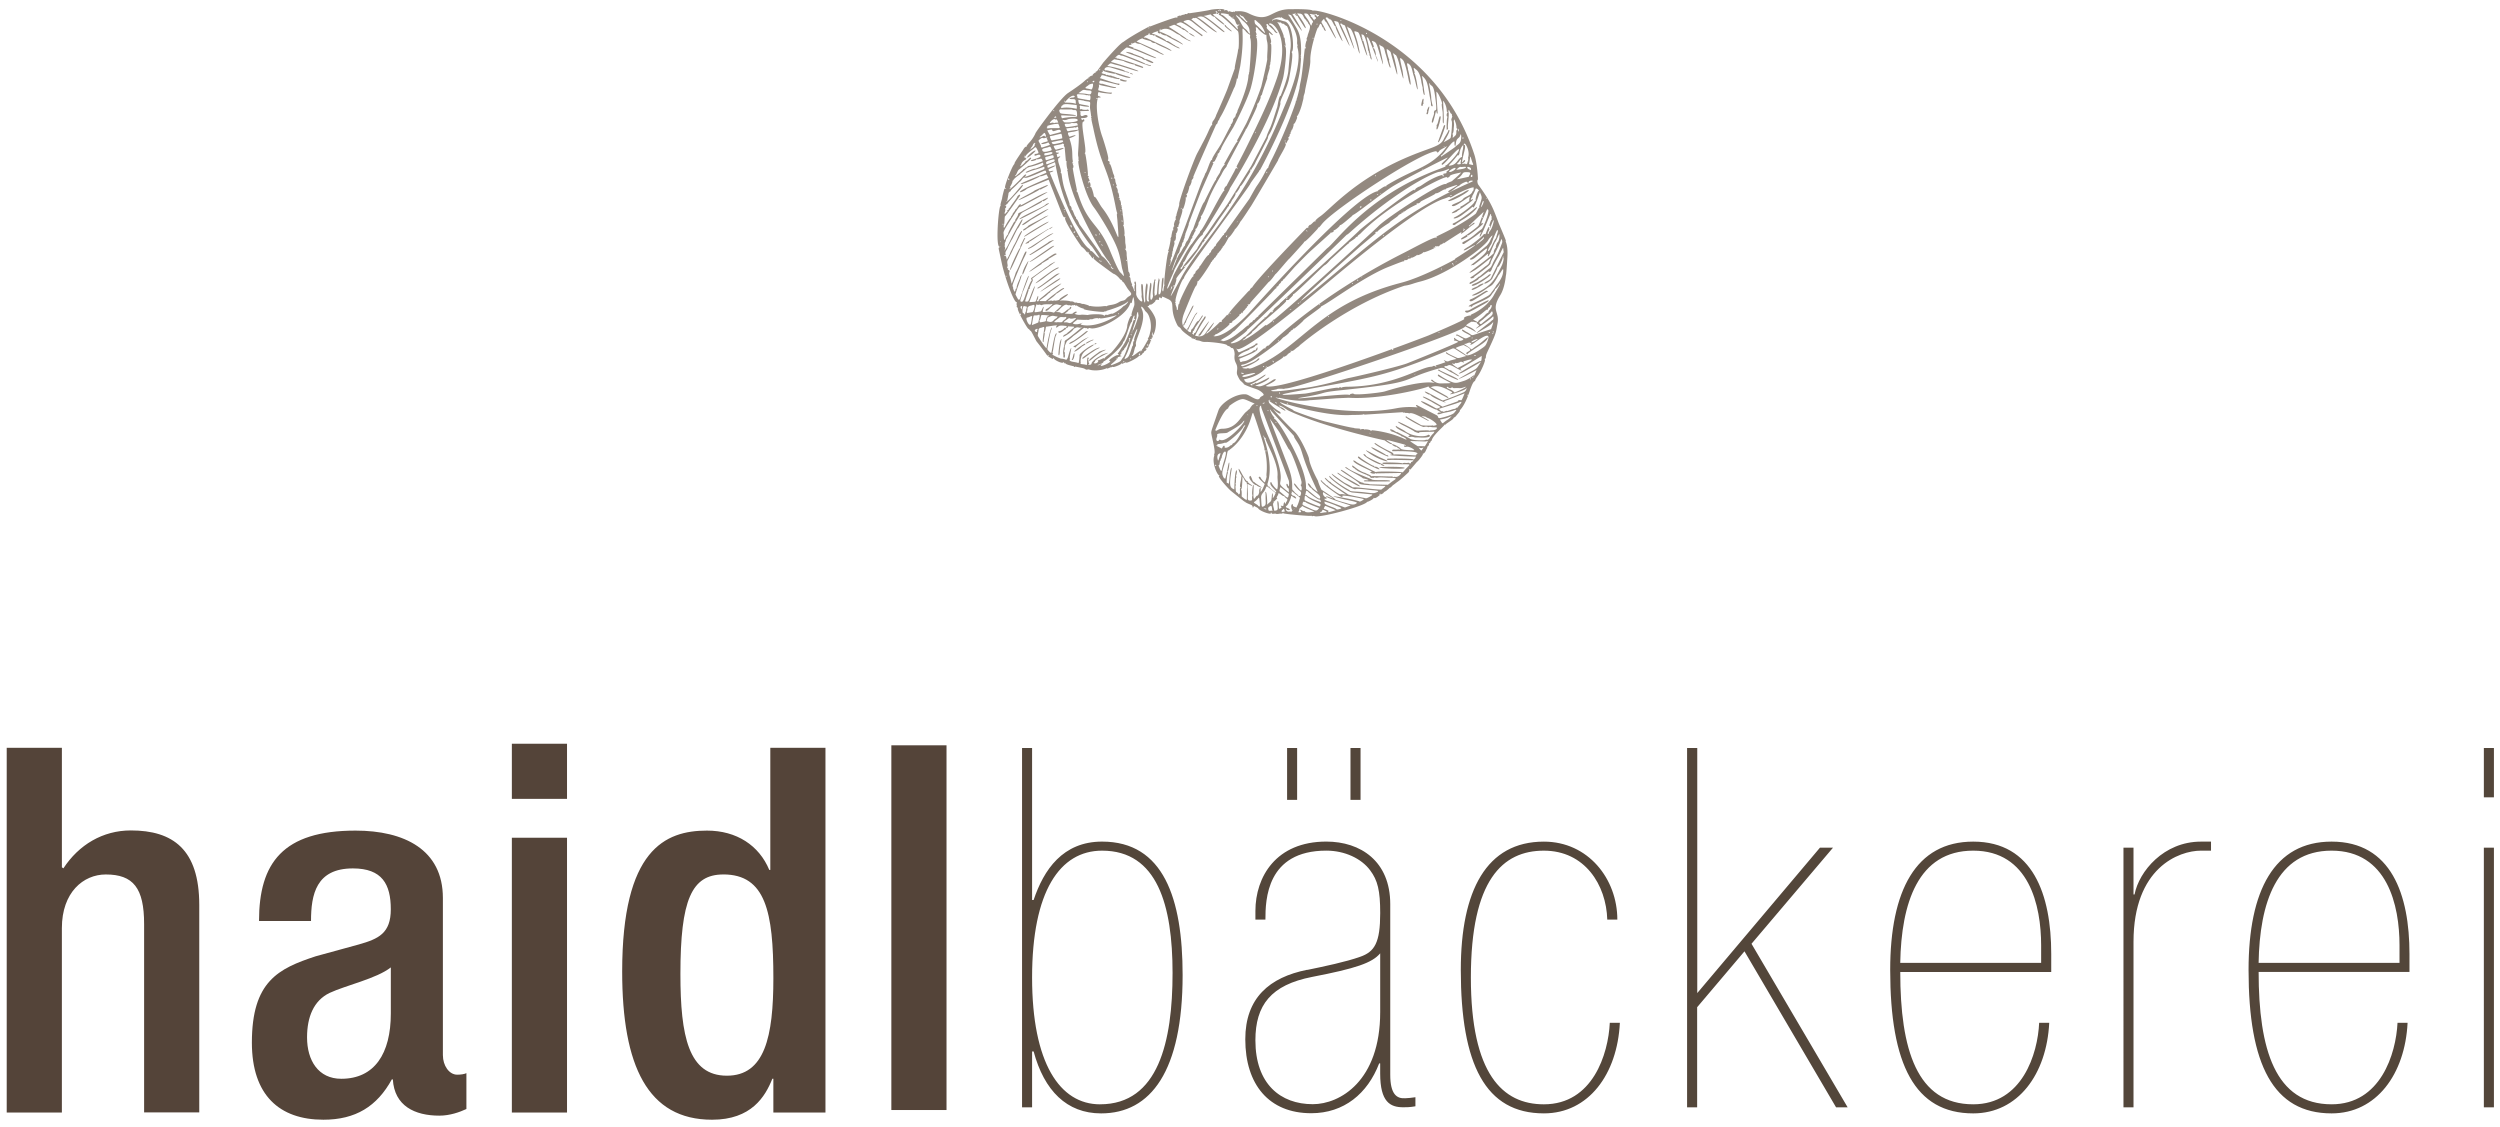
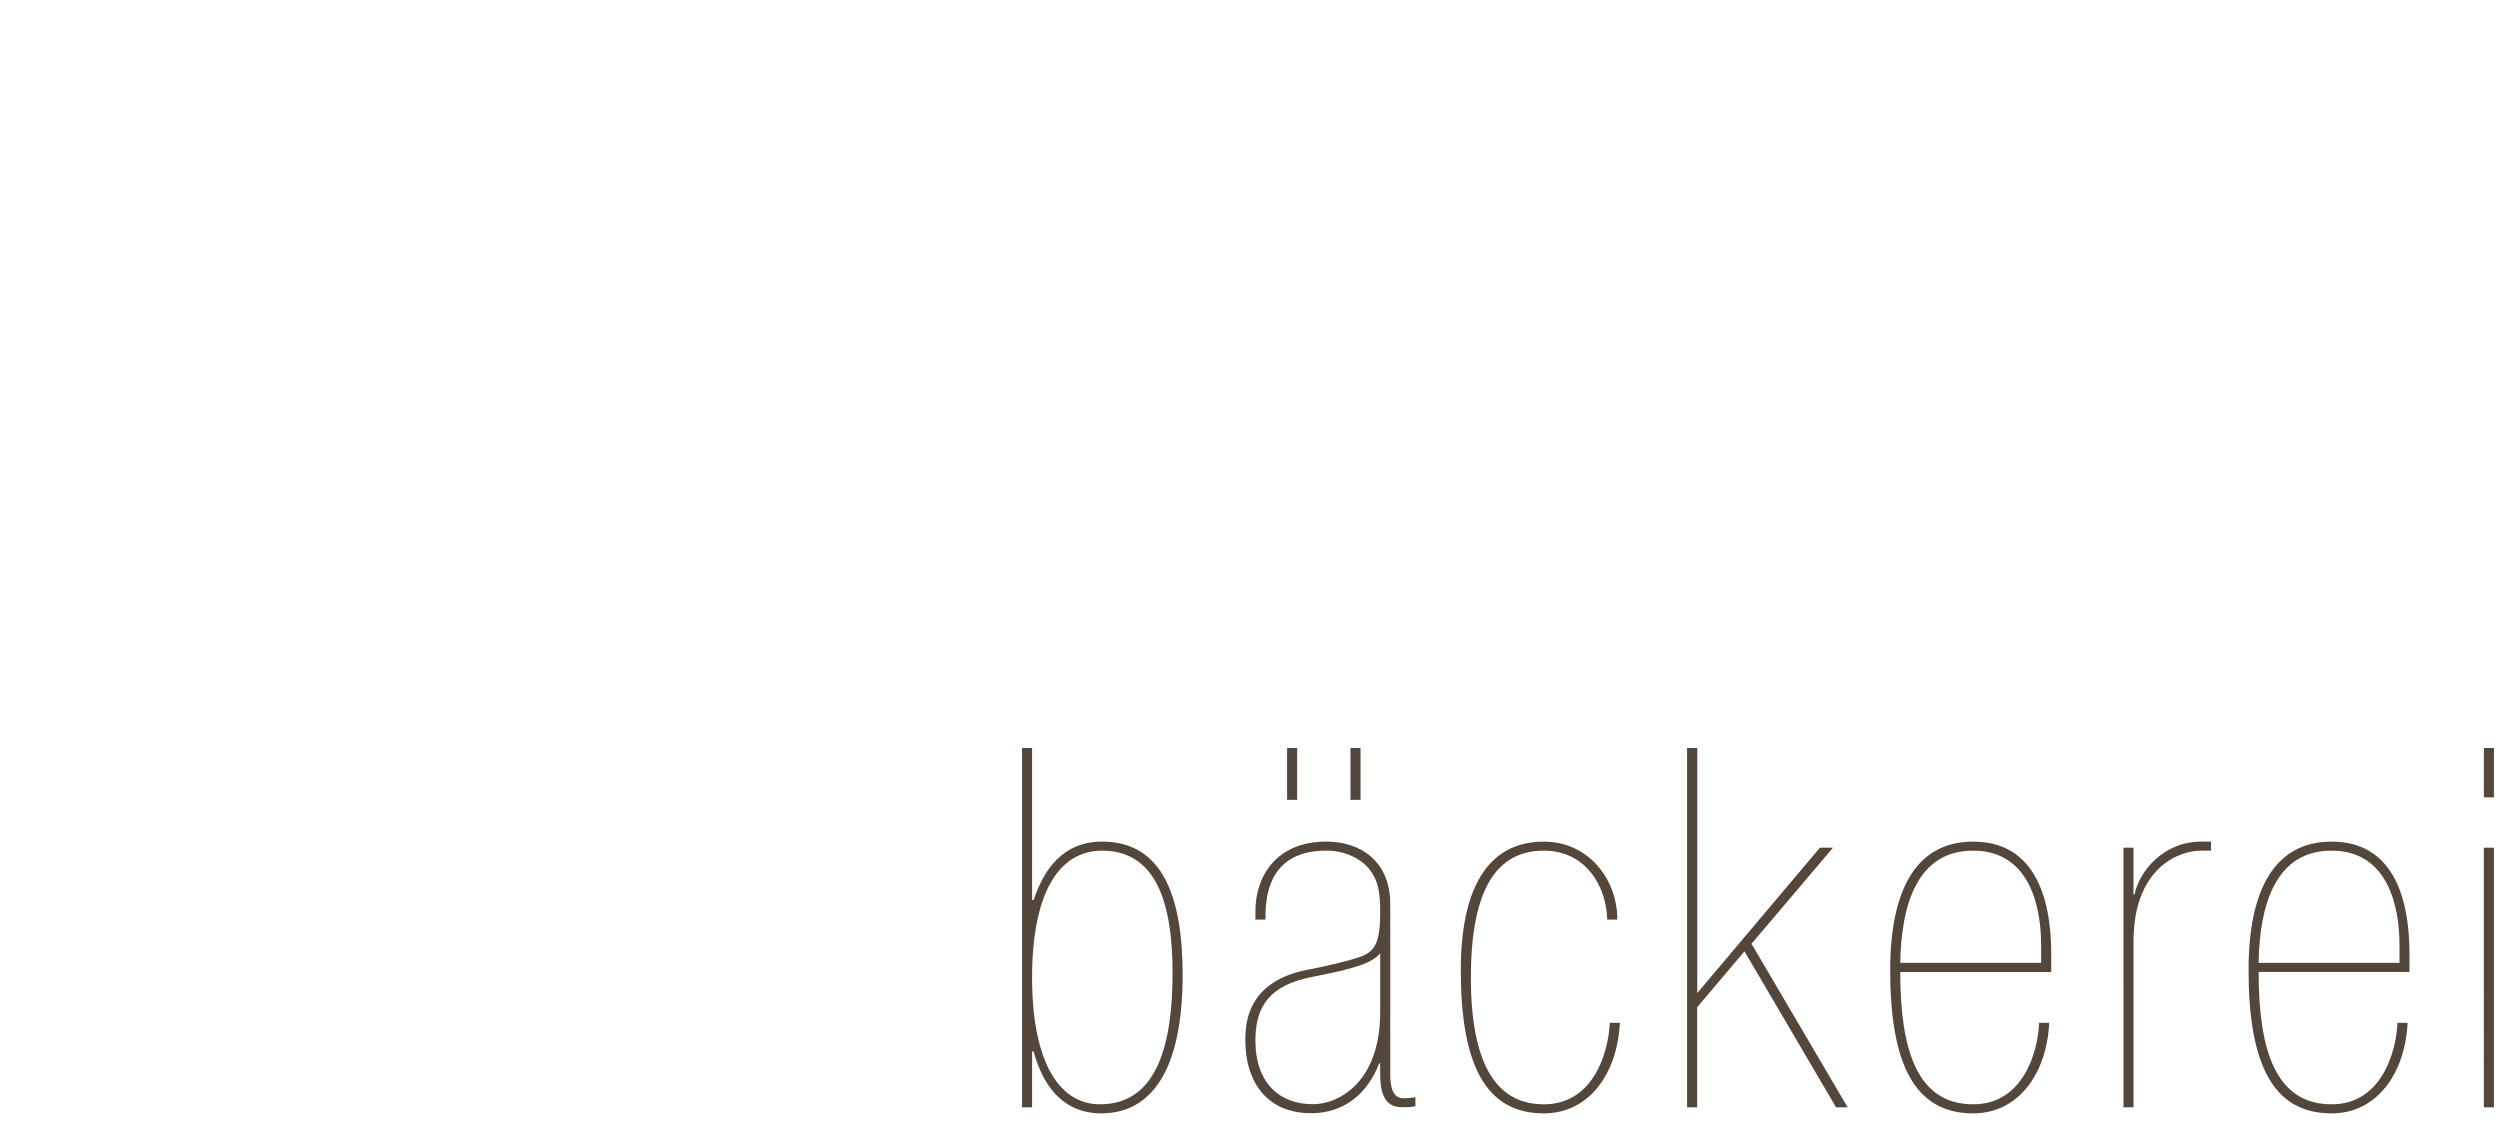
<svg xmlns="http://www.w3.org/2000/svg" width="100%" height="100%" viewBox="0 0 244 110" fill-rule="evenodd" stroke-linejoin="round" stroke-miterlimit="1.414">
-   <path d="M134.75 48.24c.01.154-.208.013-.067-.05.037-.016.064.003.067.05m-5.43 1.6c.225.113.232.16.023.165-.17.004-.582.126-.482-.004.084-.1.147-.02.18-.15.033-.123.053-.123.278-.012m.55-.263l.5.216a5.3 5.3 0 0 1-.693.192c-.066.006-.07-.002-.03-.06s.017-.08-.12-.14c-.333-.152-.37-.088-.274-.268.108-.2.015-.174.607.06m.507-.235c.66.258.67.272.284.368-.12.03-.198.02-.244-.032-.153-.17-1.12-.366-1.13-.6l-.004-.123c.248.068.378.094 1.093.376m-2.843.276l.76.316c-.2.05-.795.16-.93-.007-.038-.047-.078-.064-.093-.04s-.1.001-.17-.05c-.175-.113-.246-.094-.144.038.084.107.046.144-.135.132l-.1-.008c.044-.072.135-.198.1-.275-.03-.067.144-.155.212-.24s.095-.097.144-.05c.033.03.194.113.365.185m-1.184.053c-.016.04-.2.065-.067.003.043-.022.075-.024.067-.003m.963-.67c.062.04.12-.085.1-.002-.014.096 1.256.56 1.346.596-.293.374-.283.313-1.394-.193-.247-.113-.266-.138-.215-.3.04-.125.085-.156.153-.1m1.95-.894c.042.038.88.543.858.552-.056.025-.657-.273-.68-.208-.05.152 2.527.937 2.4.887l-.557.204-1.7-.635c-.385-.122-.338-.256-.212-.22.118.033.188-.112.044-.146-.32-.075-.38-.653-.135-.433m-4.036 1.86c-.188.015-.2-.072-.052-.2.148-.108.13-.14.173.025.075.17.035.152-.12.165m13.558-6.226c.133-.032.242-.138-.068.26-.47-.495-.205-.196.068-.26m-11.166 4.82c.124.1.43.28.75.418.5.22.54.24.507.345-.02.06-.047.115-.062.122-.07.03-1.4-.518-1.484-.614-.035-.038.01-.428.053-.444.015-.005.12.07.235.173m.06-.53c.1.093.963.803 1.1.747.063-.028.167.168.124.23-.018.026-1.05-.34-1.353-.63-.045-.044-.1-.07-.138-.056s-.045.006-.026-.028a.87.87 0 0 0 .054-.206c.034-.2.075-.22.25-.058m-3.54 1.67c-.018.124.22.15-.153.173-.177.01-.2-.007-.227-.2-.017-.1.035-.172.212-.262.082-.04.1-.03.136.082a.61.61 0 0 1 .032.198m-.674-.045c.182.01.163.135-.025.062-.167-.065-.164-.073.025-.062m14.568-6.57c.965.017 1.077.06 1.216-.001.125-.055.1.02-.05.268l-.15.234c-.054-.002-.62-.03-.663.002-.014.01-.855-.522-.76-.514a18.35 18.35 0 0 0 .407.011m-11.56 5.196l.388.325c-.148.548-.17.583-.345.958-.128-.047-.355-.097-.345-.228.01-.137-.094-.145-.146-.01s.02.466.12.508c.116.05-.073-.025-.092.094-.008.057-.027.07-.066.045-.03-.018-.118-.022-.192-.01-.152.027-.345-.126-.302-.24.018-.043.032-.046.05-.006.083.186.614.106.115-.1-.216-.093-.226-.13-.067-.25.113-.084.38-.662.397-.86.008-.098.018-.098.172.003.078.05.283.22.33.15.036-.052-.188-.27-.25-.243-.05.023-.27-.137-.202-.257.027-.047.038-.102.025-.13-.05-.1.035-.057.4.26m-1.434.024c.124.095.234.15.25.128s.037-.014.048.02.087.112.172.18c.153.123.153.123.1.26-.03.077-.06.123-.07.105s-.02.012-.027.063c-.013.117-.102.17-.107.063-.008-.165-.1-.078-.133.112-.02.183-.032.198-.128.165-.146-.048-.187-.02-.108.07s.022.096-.095.177c-.1.076-.138.022-.135-.27.004-.466-.196-.723-.124-.04.044.42.02.48-.214.522-.1.018-.12.003-.126-.093-.013-.17-.162-.53-.066-.65.038-.047.045-.1.016-.12s-.024-.03.016-.026c.085.013.244-.256.315-.245.032.005.033-.025-.001-.074-.078-.1.08-.23.122-.382.036-.13.008-.18.296.035m15.83-7.4c.35-.083.366-.095.806-.275-.112.122-.224.25-.372.34-.584.352-.453.5-.67.177-.104-.16-.107-.18-.023-.192a3.21 3.21 0 0 0 .26-.05m-17.927 8.13c.03.293.063.6-.186.305-.096-.113-.48-.254-.355-.33.5-.3.46-.77.54.026m2.462-1.128l.388.316c-.074.342-.06.45-.295.27l-.617-.523c-.028-.06.056-.413.093-.396.023.01.215.16.43.334m-1.583-.3l.664.507c.05.007-.342.82-.262.353.028-.164-.063-.43-.08-.235-.078.88-.06.616-.438 1.002-.048.047-.057.043-.04-.025.023-.102-.015-1.136-.13-1.18-.044-.017-.056-.006-.04.034.014.03.023.214.02.4-.01.63.096.826-.167.963-.25.13-.213.056-.27-.804-.03-.438.284-.497.44-.93.087-.242.107-.244.305-.087m18.27-8.202c.414-.128.816-.393.284.223-.085.097-.223.294-.2.197.007-.048-.015-.04-.08.025-.047.048-.107.083-.127.076-.077-.03-.765.253-.757.2.003-.024-.073-.008-.17.035-.115.05-.193.058-.228.02-.057-.058-.2.001-.2-.03.02-.057-.253-.255-.208-.22l1.7-.528m1.162-.784c-.043.062-.088-.04-.03-.066.026-.012.047-.012.053 0s-.014.05-.024.066m-9.54 3.724c.005.1-.084-.1-.04-.082.02.01.04.046.04.082m9.846-5.368c-.02.175-.166.02-.036-.036.026-.012.04.002.036.036m.224-.152c-.14.223-.137.008.004-.054.023-.01.02.015-.004.054m-2.133 1.02c.047-.04.08-.037.097.005.016.036.103.06.197.054.57-.036.536.068.963-.1.198-.077.285-.027-.432.3l-.523.23c-.142-.135-.228-.227-.436-.3-.576-.227-.232-.314-.187-.214.036.083.246.112.32.045m-19.965 9.808l-.01 1.034c-.033.033-.032.07.004.094.078.055-.08.037-.327-.17l-.186-.157c.004-.107.027-.524-.032-.613-.027-.042-.024-.095.008-.125.093-.092.084-1.2.123-1.185.007.002.065.1.132.217.26.6.274-.038.3.905M144.02 34.68c.145.022-.115.098-.134.056-.023-.053.027-.074.134-.056m-2.1.835c.133-.01.156-.215.144-.1-.007.07.37-.01.464-.097.027-.024.115-.016.195.017.166.07.2.063.128-.02-.05-.048-.04-.06.063-.07.076-.006.364-.128.568-.153.366-.043.204.07-1.203.826-.656-.416-.588-.498-.5-.435.025.015.083.025.13.022m-23.286 9.858c.025-.01.057.01.074.05.062.14-.207.01-.074-.05m19.52-8.86c-.016.042-.2.065-.067.004.043-.022.075-.024.067-.004m-14.606 6.23c.055-.047.056-.042.01.032-.052.08-.027.15.272.796.366.793.934 2.004.868 2.882-.022.293.1.922-.032 1.306-.033.088-.48-.418-.544-.617-.04-.125-.122-.102-.13.036-.023.312.736.798.547.88-.052.023-.638-.46-.63-.52.004-.03-.01-.043-.035-.032-.058.026-.2-.124-.148-.316.748-2.197-.784-5.355-.34-4.567.08.145.112.168.164.12M145.7 32.57c-.168.13.033-.163.07-.08.007.015-.06.07-.07.08m-26.432 13.203c-.053.307-.12.248-.316-.28-.022-.06-.013-.107.022-.1.084-.007.056-.406.142-.444s-.025-.147.07-.2c.035-.016.06-.045.052-.062-.027-.062.136-.562.28-.603.363-.105-.127.975-.25 1.688m-.13-1.538l-.2.64c-.057.118-.057.118-.1-.064-.07-.3-.005-.546.3-.575M145.74 32.43c-.084.037-.027-.188.027-.066a.05.05 0 0 1-.027.066m-1.534.678c-.03.064-.517.366-.595.3-.1-.1.653-.4.595-.3m-1.008.392c.1-.05.24-.077.28-.06.083.032.15.14.094.154-.16.043-.102.168.253-.086.942-.677 1.762-1.185 1.334-.158-.183.438-.157.4-.85.87-.223.146-1.033.592-1.233.43s-1-.668-1-.668c-.025-.057.77-.346.814-.296.02.022.105.075.2.116.943.47-.08.475.027.714.033.075.13.094.125.024-.005-.058.892-.625.943-.66.312-.212.86-.542.994-.818.204-.43-.44.3-1.068.698-.44.277-.466.428-.6.26-.118-.147-.795-.52-.605-.456.048.016.18-.012.3-.06m2.198-1.078c.062.044-.1.115-.1.04s.027-.082.1-.04m-1.722.603c-.085.038-.027-.186.027-.065.01.025 0 .053-.027.065m-19.118 8.185c.062.044-.04.088-.066.03s0-.076.066-.03m.392 1.12l.802 1.47c.347.232 1.362 3.268 1.275 3.307-.022.01-.027.048-.01.083s-.001.08-.04.098c-.053.024-.053.055.005.13.076.1.08.414.007.447-.1.04-.533-.605-.612-.65-.27-.156.094.387.455.678.157.127.176.187.12.382-.033.1-.07.158-.103.135-.08-.052-.13.097-.117.01.013-.1-.34-.312-.394-.397-.14-.224-.23-.112-.226-.46.013-.92-.177-1.48-.528-2.382l-1.663-4.334c.01.026.9 1.22 1.032 1.486m-3.48-.72c-.17.264-.762 1.546-1.102 1.64-.124.034-.17.338-.16.218.006-.085-.024-.074-.215.082s-.518.202-.478.065c.032-.114-.085-.2-.193.01l-.078.148-.373-.192c-.202-.094-.212-.18-.13-.125.054.037.064.03.06-.036-.003-.074.017-.082.216-.098.123-.01.294-.048.4-.085s.177-.05.186-.03c.058.13 1.552-1.1 1.758-1.592.03-.074.258-.218.12-.005m5.786-2.86c2.608-.44 1.12-.416 3.925-.703 7.623-.8 5.1-.95 9.376-2.13.4-.112.644.238 1.197.477.077.034.537.326.576.323.23-.015-.662-.453-.708-.558-.01-.024-.046-.034-.077-.02s-.114-.015-.182-.065c-.253-.185-.504-.216-.378-.34.03-.03.064-.036.074-.013s.092.01.185-.03c.177-.074.187-.16.813.194.445.255.7.35.5.192-.165-.13.002-.06 2.04-1.346-.01.173-.002.597-.14.5-.072-.05-2.116 1.194-2.047 1.164-.108.048-.07.208.82-.334l1.052-.604c.225-.167.266-.164.1.07-.296.44-.18.396-.984.82l-1.03.594c-.063.158 1.872-.904 1.723-.822-.05.126-.277.684-.262.55.008-.062-.014-.06-.104.012-.24.2-.616.407-.82.47-.696.22-.848.3-1.372.06-1.05-.477-1.228-.848-1.214-.56.005.106 1.26.692 1.245.724-.02.04-1.025.037-1.07.037a1.12 1.12 0 0 1-.656-.294c-.07-.1-.214-.08-.173.012.023.05.37.255.357.26 0 0-.867-.43-4.888.807-.423.132-2.968.4-3.046.233-.028-.062-.167-.005-.25.006-.158.022-.012.128-.24.083-.627-.12-6.797.648-4.347.23m-1.656.57c.028-.012.055-.001.067.025.053.12-.15.012-.067-.025M144.8 31.43c-.227.182-.247.26-.37.15-.088-.08-.083-.092.108-.247.032-.026.292-.212.3-.246.001 0 .5-.422.5-.422.14-.068.258-.377.318-.234.13.3-.126.412-.854.998m-18.497 11.146c-.027.04.03.15.2.416.7 1.04.334.94 1.462 3.6l.64 1.412c-.054.024-.582-.415-.66-.55-.115-.197-.27-.332-.3-.258s.237.44.294.415c.018-.008.04.008.055.04.106.24 1.04.688.82 1-.105.155-1.08-.792-1.25-.86-.096-.037-.104-.057-.1-.234.064-2.076-2.815-6.715-3.088-6.685-.036.004-.04-.016-.016-.054.03-.047.017-.082-.063-.162-.197-.2-.552-1.04-.222-.533.007.016 2.228 2.422 2.22 2.435m-2.507-2.492c.062.043-.04.088-.067.03s.001-.075.067-.03m-2.356 1.05c-.094.328-1.7 2.07-2.32 1.826-.203-.08-.1.077-.225.1-.158.026-.22-.118-.14-.32.04-.102.064-.204.053-.228-.128-.3.814-.142 1.008-.277.22-.153 1.153-.613 1.452-.986.142-.18.204-.22.173-.114m19.043-8.692c.063.044-.04.088-.066.03s.001-.076.066-.03M125.756 39.5s3.825 1.174 6.18 1c.095-.007 1.134.008 1.166-.076.02-.05.045.07.102.044l3.644-.236c.074-.028.076.076.162.037.036-.016.073-.013.082.006.022.05.373.006.396.058.008.02.046.022.082.006.382-.17 1.954.887 1.884.73-.042-.095-.704-.437-.703-.44.013-.034.413.034.433.074.01.02.1.07.225.115.302.117 1.045.63.72.687-.057.01-.237.075-.255.034-.01-.02-.044-.026-.074-.012-.047.02-.98.026-1.092-.034l-1.397-.8c-.006-.108-.152-.03-.134.01.047.108 1.67 1.03 1.805.972.106-.047.352-.044.373.004.008.02.053.02.097 0s.148-.02.225-.002c.293.072.767-.057.492.213-.14.138-.585.104-.607.137-.02.027-.04.03-.05.01s-.133-.037-.27-.036c-1.043.007-.834.114-1.256-.1-2.312-1.228-1.472-.592-1.044-.393.344.16 1.068.557 1.085.595.028.063.662.246.468.1-.078-.054 1.422-.058 1.432-.07.05-.077.126.03-.068.2-.082.073-.215.234-.295.36-.243.377-.233.15-.472.256-.12.054-1.2.046-1.45-.118-.092-.065-1.2-.62-1.2-.624.003-.026-.02-.036-.053-.022s-.14-.028-.238-.1c-.635-.404-.48-.016-.4-.055.068-.03.038.142.1.1s.746.322.816.354c.06.027.137.12.162.12.2-.004.686.442.3.257-1.536-.732-3.152-.862-3.152-.862-.028-.063-.245.126-.2.054.06-.094-.475-.173-.553-.14-.035.016-.07.013-.08-.007-.026-.06-.274-.047-.347.017-.05.044-.057.042-.028-.008.088-.145-.52-.06-.64-.153 0 0-.18.023-2.703-.604-1.024-.25-3.403-1.132-3.2-1.106.222.03-1.22-.602-1.306-.8-.007-.015.145.037.333.113s.404.128.474.115m-2.32 4.316c.016.178.025.193.116.188.138-.007.152.046.016.06-.1.01-.1.024-.045.078a7.16 7.16 0 0 1 .13 1.98c-.02.173-.022.348-.005.386.025.057-.153.58-.166.584-.06.027-.354-.304-.44-.498-.016-.035-.07-.052-.117-.036-.186.065.266.438.538.702-.23.622-.45.94-.4.63.028-.174-.023-.4-.106-.125-.03.092-.042.198-.028.23.03.072-.118.43-.17.4-.194-.073-.472 1.083-.378-.707.018-.352.013-.388-.05-.295-.066.102-.13.895-.076.917.015.006.013.053-.003.108-.086.292.12.47-.23.458-.273-.01-.203-.197-.202-.662l-.043-.9c-.093-.2.548.266.46.082-.015-.03-.3-.174-.316-.233-.042-.096-.137.044-.098-.102.02-.073.01-.084-.042-.06-.12.052-.55-.754-.612-.87-.382-.714-.28-.18-.053.172.163.254.06.12.052.403-.005.17-.216.875-.057.87.043-.002.042.01-.001.032-.152.08.036.572-.142.65-.05.022-.083.013-.078-.02s-.05-.095-.116-.14c-.12-.075-.126-.093-.14-.304-.007-.138-.043-.274-.004-.377.022-.057.017-.124-.013-.153s-.03-.05-.004-.046c.068.008.016-.557.074-.583s-.047-.17-.01-.216c.015-.017.045-.14.066-.272.052-.332-.195-.633-.247 1.652-.375-.2-.554-.2-.27-1.913.06-.366-.114-.342-.2.823-.036.46-.087.62-.15.474-.017-.04-.046-.05-.064-.023-.1.15-.065-.656.042-.936.02-.05.015-.12-.01-.145s-.023-.055.005-.06c.115-.022.243-1.16.096-.776-.062.16-.293 1.657-.366 1.502-.02-.044-.048-.064-.062-.044s-.076-.086-.137-.228c-.202-.468.218-1.017.415-2.174.038-.224.075-.304.148-.32.053-.012.098-.045.102-.074 0 0 1.5-.945 2.153-3.32.082-.302.132-.337.188-.13.188.423 1.035 3.088 1.058 3.364m1.212-4.447c-.042.105-.305-.204-.093-.08.056.034.097.068.093.08m-2.813 1.16c.004.1-.084-.1-.042-.083.02.008.04.046.042.083m14.118-6.357c-.148.065-.006-.2.05-.076.013.03-.017.062-.05.076m9.666-4.284a.83.83 0 0 1-.22.396c-.064.07-.108.15-.096.176s-.033.07-.095.098a.67.67 0 0 0-.208.165 3.21 3.21 0 0 1-.574.509c-.06.034-.115.1-.127.15s-.034.082-.046.073l-.458-.246c.364-.196.803-.545 1.088-.786.2-.17.28-.215.3-.182.027.028.05.001.065-.074.013-.064.076-.14.133-.167.156-.07.01-.165.152-.2.084-.015.095-.003.076.077m-22.5 9.75c-.014.095.034.248.246.785l2.447 6.494c.074.234.023.775-.062.5-.047-.143-.084-.186-.143-.16-.076.034.054.4.146.414.084.012.068.323.07.412-1.983-1.605.48.322-1.972-5.38-1.4-3.224-.733-3.074-.733-3.074m1.727-.786c2.18.497 2.905.223 3.197.237.003 0 2.464-.175 2.46-.18l1.18-.05c3.173.2 7.77-1.004 7.738-1.106-.01-.028.033.014.093.094.1.145 1.64.932 1.796 1.024.176.1.066-.116-.178-.23-.001-.001-1.4-.78-1.4-.78-.092-.022-.085-.03.06-.075.44-.134.935-.038 1.56.3.4.216.52.237.317.344-.555.295 1.2-.23 1.438-.448l.094-.088c-.083.212-.102.307-.315.428a22.98 22.98 0 0 1-2.028.8c-.1.012-1.694-.96-1.763-.86-.037.053.4.326.455.285.023-.017.062-.004.084.03.216.326 1.98.968 1.386.68-.083-.042-.06-.055.295-.177l1.665-.653-.144.35c-.128.3-.157.346-.243.318-.125-.04-.306.03-.272.105l-1.497.53s-2.04-1.226-1.913-.937c.02.04.808.433.853.462.778.5 1.026.454.68.606-.15.067-.203.062-.372-.034-1.7-.964-1.583-.65-.786-.25.086.043.924.508.976.437.02-.027.032-.028.023-.002-.026.08.417.226.342.294-.027.023-.06.025-.08.003-.106-.116-.545.348.22.075.203-.07.67-.12 1.055-.25.557-.2.322-.052.154.18-.152.213-1.014.446-1.267.5-.475.12-.176-.133-.506-.274l-1.8-.923c-.146-.117-.237.022-.107.085.05.025.083.064.074.1 0 0-.953-.132-2.075.086-5.695 1.1-13.352-1.427-11.455-1m-1.392.48c-.02.05-.058.067-.13.06-.1-.01-.087-.017.028-.07.095-.045.122-.042.102.01m2.45-1.006c7.998-1.528 8.838-1.354 15.67-4.212.426-.178.26-.183 1.076.327.428.267.568.312.387.337-.2.03-.62.235-.803.143-.092-.048-.917-.4-.958-.503-.025-.057-.102-.034-.113.034-.016.098.987.505 1.022.586 0 0-.565.123-.72.2-.13.057-.203.052-.345-.02l-.18-.092.172.23c-.145.05-.734.26-.885.285-.104.02-.1.03-.038.065.132.066-.045.1-.074.044a.2.2 0 0 0-.247.003c-.007.017-.07.035-.142.04-1.155.062-3.656 1.907-8.127 1.952-.363.005-.585.038-.624.095-.023.033-.036.033-.032 0 .01-.07-.226-.042-.28.035-.023.032-.033.033-.022.004.072-.2-2.737.5-3.27.54-.28.015-3.56.314-1.467-.085m-1.945.75c-.33-.046.876.617 1.143.8.853.553.095-.198-.062-.13-.06.027-.012-.083-.1-.093s-.15-.12.064-.05c.37.13.532.346.848.494 3.5 1.63 9.347 2.882 9.347 2.882.02.045.63.445.685.36.023-.034.017-.064-.012-.07-.094-.02-.53-.308-.516-.34.01-.027 1.643.42 1.67.427.3.072.22.2.158.138-.098-.113-.247.188.142.1.272-.054.9.35.698.347-.8-.014-1.2-.063-1.27-.152-.135-.173-.923-.58-.843-.4.037.084.393.26.428.213.023-.032.033-.035.023-.007s.058.087.154.14c.218.122.237.164.058.136-.07-.012-.217.02-.377.01-.175-.01-.335-.016-.267.152 0 0 2.163-.052 2.4.166.182.175-.016.005-.05.155-.02.087-.038.093-.234.082-.095-.005-1.942-.158-1.97-.066-.006.017-.023-.017-.04-.078-.02-.08-.127-.15-.392-.266a10.76 10.76 0 0 1-1.349-.765c-.055-.04-.095-.04-.1-.004-.027.2 1.888 1.065 1.678 1.1-.9.1 2.295.216 2.304.2.02-.03.036-.017.038.03.004.083-.206.305-.232.246-.047-.107-2.478-.1-2.385-.074-.196-.056-.363.17.084.125.234-.023 2.217.033 2.226.03.092-.04.137.07-.12.172-.032.012-.047.04-.037.06.03.067-.114.105-.172.045-.03-.03-.083-.043-.114-.028a.87.87 0 0 1-.278.01c-.12-.01-.237.01-.257.042s-.036.035-.032.007c.01-.08-1.895-.128-1.925-.05-.065.168.206.108 2.37.137.465.007.23.05-.26.635-.1.132-.216.193-.24.138-.02-.04-2.233-.124-2.532-.015-.012.004-1.656-.8-1.913-1.005-.155-.123-.316-.17-.276-.08.158.36 2.06 1.056 1.78 1.07-.368.016.195.284.394.124.13-.104.024.14.132.035.03-.028.08-.037.105-.02l2.174-.036c.246-.1-.136.452-.5.38-.075-.015-.155-.005-.185.024-.064.065-.045-.104-.114-.073-.086.038-1.9-.06-2-.013-.026.012-.063-.01-.08-.05-.033-.074-.522-.224-.515-.272 0 0-.395-.044-1.093-.608-.327-.266-.26.033-.007.15.053.025.087.062.077.086-.02.05.08-.016.108.045.073.164 1.07.53 1.07.535.017.083.238.042.248.137.007.077.224.187.26.133.025-.036.12.035.174-.018.03-.028.084-.032.127-.01s.143.026.23.008c.25-.055.9.017 1.158.018.972.005.555.12.15.434l-.32.247-1.774-.048c-.025-.058-.615-.06-.6-.114.003-.022-.052-.047-.117-.05-.38-.03-2.23-1.523-2.1-1.208.053.127 1.804 1.152 1.8 1.3.008.168 2.697.244 2.527.22.067.008-.057.144-.242.266-.07.045-.127.1-.132.102-.015.04-2.188-.197-2.23-.2-1-.082-.1.16-1.317-.443-.166-.08-1.28-.905-1.28-.905-.2.092 2.086 1.677 2.33 1.5.06-.042.606-.017 1.125.053.718.1 1.474.067.804.3-.34.118-.68-.035-1.836-.106-.833-.05-.497-.04-.858-.23-.297-.155-1.34-.8-1.752-1.278-.043-.048-.052-.042-.06.035-.02.176 1.795 1.538 2.262 1.562a831.65 831.65 0 0 1 1.807.175c.203.012.16.077-.176.26-.257.138-.298.147-.458.1-.06-.02-1.64-.305-1.63-.37.001-.003-1.602-1.038-1.64-1.125-.018-.04-.073-.086-.118-.1s-.164-.106-.26-.208c-.36-.374-.397-.1.566.6l1.273.876c-.095-.015-.46-.084-.545-.037-.117.065-1.24-.78-1.267-.843-.038-.086-.1.015-.138-.072-.028-.062-.354-.32-.358-.33-.1-.248-.67-.244 1.194 1.07.25.176.887.64.756.344-.07-.155 2.074.264 2.093.308s-.357.266-.406.233c-.25-.175-4.543-.93-1.432-.2.15.036 1.263.236 1.16.34-.255.26-.67.123-1.002.012-.107-.036-1.08-.28-1.125-.382-.042-.095-1.27-.9-1.3-.905-.05-.006-.37-.8-.36-.875 0 0-.794-1.44-.88-2.174-.032-.273-.927-2.277-1.498-2.722-.096-.075-2.125-2.126-1.955-2.103.03.004.05.023.05.045-.003.052.5.42.6.38s-.045-.22-.193-.268a3.93 3.93 0 0 1-.89-.773c-.072-.164-.07-.296.003-.3.04-.002.08.015.1.038s-.008.04-.038.035m-1.252.528c-.085.038-.026-.187.027-.065.01.024 0 .053-.027.065m2.234-1.2c-.05.022-.108-.1-.06-.132a.09.09 0 0 1 .059.132m-.817.35c-.213.02-.03-.2.033-.07.015.034.001.067-.033.07m.52-.8c.2-.08.702-.016.702-.016.01-.02.113-.043.232-.052 1.402-.102 18.042-5.753 17.417-6.073.137.07.857.425.977.52.233.185-.034-.268-.653-.495-.108-.04-.196-.083-.203-.1-.024-.053.53-.407.57-.363.02.023.05.025.062.004.023-.035.264.07.326.042.035-.016.065.002.067.04s.052.104.113.15c.155.12.155.13-.017.268-.72.58 1.04-.53 1.48-1 .095-.1.1.278-.014.323-.085.038-.162.14-.265.22-1.032.798-1.895 1.45-.777.768.164-.1.812-.437 1.012-.693s-.016.294-.126.605c-2.462.763-1.5.7-2.433.25-.07-.034-.355-.26-.398-.197-.118.172.803.496.86.623.005.012-.1.075-.252.138-.3.128-.205.15-.915-.215-.2-.102-.237-.107-.26-.03s-.013.082.038.06c.08-.035.478.255.57.282.285.08-.22.318-.4.2-.083-.056-.288-.145-.323-.223-.04-.093-.136.004-.085.07.06.08-.08.194.01.156a.89.89 0 0 1 .385.115c.04.094-4.906 2.08-5.02 2.12-1.116.4-5.402 1.38-5.673 1.42-.216.033-2.765.8-4.36.976-.26.026-3.235.5-3.2.243.004-.026.515-.1.56-.127m-3.277.97c.2.013.607.226.8.305.36.146.316.146.172.2-.15.066-.376.465-.376.465-.055-.006-.22.183-.267.218-.554.4-.947 1.696-2.367 1.7-.2.001-.303.03-.455.12-.18.105-.205.1-.233.03-.015-.046-.01-.085.01-.08 0 0 .717-1.828 1.2-2.038.07-.03.056-.184.107-.177.08.01-.024-.108.044-.086 0 0 .864-.7 1.375-.667m1.915-3.132c-.064-.043.085-.106.098-.075.022.05-.053.106-.098.075m-1.32.667c1.557-.342-.7.534-.7.253-.004-.08.12-.126.7-.253m2.34-1.117c-.076.034-.16-.307-.003-.105.02.046.052.084.003.105m-2.976 1.05c.254.115-.146.1-.183.007-.025-.057.064-.06.183-.007m20.5-10.592c.026-.012.054-.001.066.024.054.12-.15.013-.066-.024m-1.115.466c-.044.063-.1-.04-.03-.066.054-.024.076 0 .03.066m1.455-.743c-.017.045-.187.064-.067.003.043-.022.075-.024.067-.003m-.383.243c-.147.066-.005-.2.05-.075.013.03-.018.06-.05.075m-17 7.5c-.042.062-.087-.04-.03-.066s.076.001.03.066m4.9-2.347c-.085.038-.027-.186.027-.064.01.025-.001.053-.027.064m15.892-7.752a9.5 9.5 0 0 1-.177.394c-.072.14-.333.47-.347.438 0 0-1.172.988-1.494 1.172-.23.13.013.282.424-.057 1.212-1.004 1.257-1.044 1.104-.643-.197.524-2.003 1.638-1.418 1.38.035-.015.076-.01.096.01.04.043 1.123-.846 1.16-.88.567-.492.2-.068.323.005.07.047.4-.78.434-.86.478-1.088.046.046.64-1.323.1.253-.058.788-.148.828-.07.03-.223.483-.174.516.027.02.026.03-.004.026-.076-.01-.25.404-.196.465.1.098-2.025 1.648-1.917 1.57-.78.566-.417.438.083.127.385-.24 1.486-1.148 1.5-1.152.136-.08-.07.255-.135.45-.058.176-.314.3-.46.426-.137.12-1.1.866-1.273.94-.08.035-.096.066-.062.116.06.086.395-.037.355-.13 0 0 1.54-1.078 1.58-1.276.05-.242.027-.168.77-1.674.085-.175.234-.567.305-.748.15.338.08.322-.122.882-.274.764-.554 1.134-.7 1.453-.087.195-.178.457-.358.566-.156.093-.98.795-.98.795.007-.05-.04-.025-.176.1-.18.152-.437.314-.687.433-.118.056-.122.2-.006.168.123-.043.895-.446.796-.515 0 0 .23-.13.52-.358.4-.316.5-.386.516-.32s.165.03.267-.266c.058-.172.44-.884.696-1.3.016-.026.372-.76.388-.753.042.017.03.373.077.395l-1.228 2.5c-.056.14-.123.2-.4.35-.215.12-.308.194-.28.225.098.107.705-.285.803-.52a4.03 4.03 0 0 1 .144-.29c.43-.795.333-.788.333-.788.143.086.54-.807.522-.913-.024-.136.13-.168.06-.096-.024.026-.027.06-.003.075.082.058-.013.516-.177.842-.744 1.492-.97 1.923-2.776 2.783-.296.14.202.234 1.314-.584.284-.208.48-.266.64-.467.275-.347.523-.834.523-.834.02-.01.123-.15.23-.318.243-.382.262-.378.223.023-.06.613-.658 1.275-.658 1.275.014.033-.4.6-.437.63-.234.366-.34.367-.868.667-.23.13-1.926.86-1.225.75.194-.03.01.178.143.045.1-.1-.103-.054.488-.32 1.54-.7 1.246-.664 1.583-1.072.146-.18.218-.305.185-.327s-.03-.032.016-.025c.07.01.4-.385.433-.5.007-.04.02-.04.04.003.025.057-.533.97-.57 1.047-.157.325-.448.653-.727.944a5.5 5.5 0 0 1-1.291.9c-.226.1-.3.15-.26.177s.03.033-.026.026c-.188-.027-.83.2-.603.317.152.078-3.268 1.524-3.508 1.628s-14.385 5.508-15.837 4.943c-.043-.016-.01-.05.1-.1 1.103-.53.797-.586.797-.586-.02.026-.047.032-.07.014s-.164.06-.318.166c-.232.16-.953.6-1.267.517-.288-.067-.542.044.094-.212 1.028-.414 1.145-.778.784-.56-.105.062-1.156.6-1.14.475.01-.076-.08-.033-.1.038-.005.032-.058.056-.136.06-.102.005-.12.02-.095.084.057.14-.32-.1-.13-.1.177-.008 1.35-.737 1.417-.88.148-.312-1.608 1.267-2.03.555l-.073-.124c.256-.07 1.352-.294 1.996-.97.07-.072.157-.134.2-.137s.055-.024.044-.05c-.035-.076-.258.015-.096-.066.273-.135-.216.323.996-.472.088-.057.694-.404.7-.504.008-.05.02-.06.036-.026.03.06.37-.137.384-.223.01-.053.47-.292.36-.286-.092.005-.14-.095-.01-.058.217.06.323-.162.655-.375.212-.137.284-.325.276-.255s-.001.07.036-.002c.026-.05.057-.08.074-.072 0 0 4.446-3.8 10.018-5.65 0 0 .34-.032.835-.202.198-.067.46-.144.665-.194 2.748-.678 6.45-3.483 6.7-4.103.03-.076.297-.37.38-.418.02-.012-.016.103-.08.255m-1.163.417c-.963.75.355-.444.355-.444-.004-.073.03-.075.06-.005.047.105-.324.38-.415.45m1.77-1.146c.064.065-.206.688-.154.725 0 0-.1.05-.36.62-.233.515-.387.745-.43.642-.054-.14.328-.692.325-.698a10.4 10.4 0 0 1 .551-1.34c.006-.003.033.02.066.052M128.84 29.7c-.01.07-.133.133-.067.03.06-.092.076-.1.067-.03m-4.55 1.748c-.086.037-.028-.187.026-.066.01.026 0 .054-.026.066m.034-.228c-.008.058-.207.17-.1.04.096-.106.096-.106.1-.04m15.62-7.115c.027-.012.055-.002.066.023.054.12-.15.014-.066-.023m-7.933 3.612c-.085.037-.027-.186.027-.065.01.025 0 .053-.027.065m.542-.398c.06.043-.086.107-.1.05s.05-.092.1-.05m-6.533 2.876c-.058.05-.244 0-.067-.026.064-.01.094.002.067.026M137.545 25c-.06.062-.215.07-.065.003.062-.028.1-.03.065-.003m-4.588 2.022c-.02.046-.188.065-.067.004.043-.023.075-.023.067-.004m-6.224 2.635c-.035.05-.097-.084-.047-.106s.085.056.047.106m.2-.2c-.01.07-.133.133-.067.03.06-.092.077-.1.067-.03m16.006-7.1c.123.068.012-.015-.04.118s-.137.075-.076.015c.102-.096-.132-.27.116-.133M122.82 30.9c-.018.046-.188.065-.067.003.043-.02.075-.023.067-.003m21.908-9.683c.006.102-.062.076-.05-.01s.045-.083.05.01m-.133 1.156c-.623.438-.817.754-1.62 1.15-.156.078-.275.162-.273.194.007.076.184.14.213.075 0-.001 1.162-.76 1.4-.976s.342-.144.2-.03c-.1.1-.347 1.252.76-1.447.214-.52.208-.512.255-.386.023.064.018.112-.013.108s-.018.012.024.03c.063.028.07.054.042.13-.043.1.06.198.007.2-.06-.008-.353.84-.2.62.044-.063.083.026.04.088-.05.073-.002.2.06.01.516-1.483.27-.005-.047.367-.105.123-.166.237-.147.28.025.057.015.064-.052.038-.08-.032-.07-.067.114-.4.132-.233-.035.076-.015-.087.037-.264-.058-.33-.3.37-.126.355-.1-.037-.288.225-.12.167-1.077.93-1.402 1.12-.767.444-.477.447-.22.302 2.08-1.18-.25.355-.97.8-.108.066-.2.148-.175.176.017.04.01.044-.034.015 0 0-3.085 1.703-5.188 2.248-7.985 2.074-9.605 6.114-13.93 8.05-.732.33-.815.356-.934.317-.073-.025-.136-.035-.143-.025-.074.1-.8-.028-.367-.087.455-.063 1.7-.766 1.515-.857-.065-.033-.1-.016-.212.102-.25.264-1.155.556-1.402.646-.12.043-.272-.124-.014-.154.96-.116 3.66-2.34 3.66-2.34.016.003.27-.303.343-.336.163-.075.596-.446.545-.466-.08-.032.112-.001.122-.1s.263-.14.26-.236c-.001-.05.016-.055.068-.025.06.033.944-.764.933-.8-.025-.057 1.763-1.3 1.718-1.325-.02-.015.005-.05.057-.073.82-.382 4.305-3.005 6.7-3.903.034-.012 1.282-.513 1.296-.48.022.048.14-.065.072-.114-.03-.02-.005-.024.054-.008.127.034.22.006.34-.103.167-.153.096.1.24-.087.04-.054.07-.073.066-.04-.01.067.485-.18.55-.275.022-.032.032-.027.027.013-.012.096.576-.182.55-.24-.014-.033.01-.04.068-.025.114.03 1.2-.426 1.15-.5s.01-.157.083-.087c.03.03.08.03.108.003s.06-.032.07-.007c.026.057.183-.065.163-.1-.01-.02.046-.05.127-.072a.4.4 0 0 0 .2-.132c.104-.197-.054.128.134-.017.155-.12 1.485-.968 1.546-1 .134-.093.138-.093.083.01-.215.398.854-.594 1.077-.737.482-.294.097-.296.017-.13-.043.087-.186.05-.198.136s-.143.132-.15.056a213.67 213.67 0 0 1 1.446-1.37c.025-.01-.414 1.168-.5 1.338-.06.122-1.177.935-1.437 1.085-.414.24-.303.337-.062.212.095-.05.5-.233.412-.294-.062-.044.042-.086.063-.038.024.054 2.038-1.453 1.326-1.16-.148.062.316-.88.38-1.028.113-.26.178-.495.272-.284.1.25-.492 1.75-.65 1.86m-18.958 6.72c-.13.2-.152.015-.028-.04.066-.03.07-.025.028.04m-6.778 3.05c-.1.04-.13-.055-.027-.06.096-.006.118.02.027.06m-8.482 2.848c-.01.07-.134.133-.066.03.06-.092.076-.1.066-.03m-.648.342c-.023-.018-.067-.007-.1.026-.123.122-.016-.2.106-.042.01.023.028.043-.005.016m1.496-.698c-.033.033-.068.028-.085-.01-.07-.16.237-.136.085.01m33.546-15c.075.052-.134.542-.254.595a5.96 5.96 0 0 1 .206-.612c.003-.007.022.001.048.017m-24.7 10.927c.063.043-.04.1-.066.03-.023-.054 0-.076.066-.03m-8.698 3.77c-.02.046-.2.065-.068.004.043-.022.075-.023.068-.004M145.083 19.4c.005.1-.084-.098-.042-.082.02.008.04.047.042.082m-33.015 14.25c.1.057-.037.013-.034.097.002.037-.018.022-.046-.035-.058-.118-.044-.128.08-.062m-3.053 1.3c-.017.045-.188.064-.068.003.044-.02.076-.023.068-.003m26.043-11.966c.062.044-.042.088-.068.03s0-.076.068-.03m-30.136 12.8c.077.055-.214.043-.086-.014.024-.01.058-.005.086.014m18.844-8.805c.027-.012.055-.002.066.023.054.122-.15.015-.066-.023m-13.47 6.132c-.103.324-.46 1.504-.676 1.767-.327.404-.022.324-1.075.74-.172.068-.146-.03.05-.186.323-.26.572-.537.492-.55-.106-.02.524-.123.36-.145-.136-.02-.15-.087-.038-.196.062-.06.078-.112.043-.147-.08-.08.082-.027.094-.12.01-.067.184-.13.164-.176-.01-.02.03-.088.085-.143.088-.1.145-.186.3-.507.05-.104.1.018.084-.14-.016-.134.095-.128.024-.22-.044-.058-.036-.076.038-.088.093-.015.094-.012.055.1m31.34-13.978c-.118.052-.155-.035-.025-.057s.145.004.025.057m-.606.245c.066-.02.48-.203.47-.137-.013.096.134.045.462-.16.497-.308 2.068-1.033 1.867-.675-.05.1-.046.1.027.123.12.023-.044-.046-.164.22-.166.374-.737.443-.913.696-.212.306-1.4.566-.995.68.345.1 1.838-1.2 1.672-.863a.64.64 0 0 0-.053.27c.006.082-.018.15-.054.15-.015.001-.528.367-.65.425-.255.122-.15.1-.168.217-.007.046-.023.06-.035.035-.014-.033-.105-.004-.266.085-1.225.672.05.264.005.162 0 0 1.664-1.057 1.526-1.15-.053-.036-.2.1-.2.056-.028-.062.072-.263.12-.244.057.022-.03-.124.018-.145.036-.016.303-.583.3-.618.04-.273.448.143.316.15-.118.007-.35.825-.284.9.032.033.03.05-.007.046s-.093.063-.138.154c-.165.336-1.48 1.268-1.85 1.43-.436.193.08.283.782-.284.001-.001.682-.493.85-.672.046-.05.07-.05.094.004.126.286.767-1.753.678-1.46.22.548.25.434-.045 1.312-.027.08-.028.163-.002.18s.023.028-.01.023c-.086-.013-.3.574-.377.6 0 0-1.076.882-3.338 1.977-.502.243-.502.243-.468.324s.03.077-.05.02c-.16-.116-2.18.998-3.104 1.465-8.732 4.415-13.238 9.073-13.238 9.073-.092-.058-.346.197-.293.235.03.02.007.03-.053.022s-.143.025-.22.1c-1.567 1.362-1.763 1.1-2.02 1.203-.153.067-.156.066-.213-.105l-.058-.173c1.932-.765 1.83-.86 1.752-1.14-.04.074-.22.42-.2.337.01-.1-.267.045-.25.084s-1.162.556-1.236.504a.05.05 0 0 0-.073.013c-.084.116-.27-.156.632-.528.327-.134.428-.192.4-.236s-.01-.047.027-.022c.06.037.528-.197.472-.235-.016-.01.047-.053.136-.092.186-.083.18-.227-.01-.175-.06.018-.095.045-.074.06.077.055-1.504.78-1.588.792-.114.017-.15-.206-.25-.306-.065-.068-.06-.068.043-.01.65.37 7.3-5.172 7.88-5.658 1.566-1.3 9.684-8.273 12.418-9.038m-30.6 13.28c.072.073-.02.114-.06.026s-.008-.098.06-.026M124.2 26.5c-.085.038-.028-.186.027-.065.01.026-.001.054-.027.065m-13.68 5.972c-.016.042-.2.066-.067.005.043-.023.075-.024.067-.005m.476-.32c.006.117-.384.998-.3 1.084.036.037.03.057-.02.06-.13.005-.064.55-.115.432-.01-.02-.054.08-.1.226-.23.738-.3.88-.498.997-.427.254-.092-.085.18-.83.1-.275.83-2.26.85-1.97m29.55-13.44c.13-.067.364-.22.475-.226.088-.003.117-.02.1-.06-.008-.018 1.1-.407 1.105-.374.046.105-.917.56-.88.647.112.253.815-.534 1.075-.563 0 0 .12-.2.667-.397.113-.04.228.254.257.034.028-.2.634-.174.308-.03-6.15 2.72-8.932 5.222-13.2 8.797-8.94 7.514 2.317-2.5 2.317-2.5l1.474-1.238c.03-.017.034-.045.01-.063-.057-.04-.012-.046.058-.114.114-.1-.002.14.114-.007.232-.297 1.196-.886 1.196-.886-.072-.05.842-.615.864-.7.01-.044.028-.056.25-.167.234-.117-.1-.175.12-.12.094.025.108.017.134-.085.015-.06.027-.078.025-.038-.004.1.192-.07.288-.14a7.74 7.74 0 0 1 .882-.484c.115-.05.13-.072.085-.125-.1-.113.167.132.397-.197.04-.06 1.44-.704 1.455-.8.007-.043.02-.048.046-.017s.15-.018.367-.128m3.164-1.507c-.035.1-.208.06-.122-.1.1-.162.155.007.122.1m-.536-.42c.453.003.368.093.18.456-1.812.373-.977.324-.6-.304.078-.126.154-.154.4-.152m-40.8 17.892c.078.076-.05.054-.074 0-.028-.062.012-.063.074 0m8.4-3.804c-.01.1-.1.2-.038.212.212.062.008.23-.004.08-.005-.044-.064.087-.132.3-.73 2.198-.968 2.2-1.2 2.617-.082.15-.2.307-.232.347-.065.057-.067.08-.008.1.118.056.01.153-.048.114-.08-.054-1.065.54-.767.582.34.05-1.18.756-.815.335l.102-.117c-.1.06-.32.187-.447.2-.067 0 .017-.05.233-.135.206-.083.326-.152.3-.177s.05-.08.14-.128c.233-.12 1.797-1.455 1.782-1.818-.001-.024.02-.052.05-.066.17-.077.6-1.754.78-1.903.042-.037.067-.086.057-.112-.028-.06.152-.532.2-.527.024.003.04.053.036.108m30.485-13.6c.006.113.272-.036.28-.103.025-.174.88-.305 1.047-.36.252-.08-.78.788-.78.788.028.064-.634.244-.6.32.012.03-.01.035-.053.018-.466-.178-5.874 3.34-6.6 4.13-.257.275-10.814 9.97-10.954 9.655-.014-.032-.055-.024-.1.022-1.7 1.404-2.54 1.652-2.005 1.304.255-.167.04-.117.314-.28.093-.055.487-.306.444-.403 0 0 .484-.382.55-.503.062-.115 2.837-2.374 2.773-2.518-.033-.076-.03-.078.136-.088.072-.004.137-.027.147-.05.037-.095.498-.448.386-.526-.026-.02-.003-.02.05-.007.115.03 2.9-2.743 3.013-2.8.3-.145.52-.526.77-.714.057-.044 1.523-1.414 1.573-1.416s.063-.017.038-.035c-.07-.05.715-.473.674-.565-.012-.027.228-.083.204-.138-.02-.044.204-.178.253-.23 2.932-3.012 8.446-5.78 8.457-5.5m2.185-.982c.112.047.15.1.154.175.005.115.005.115-.173.04-.252-.104-.27-.336.02-.215m-32.334 14.2c.004.282.104.168-.072.656-.052.146-.394 1.223-.538 1.167s.1.022.085-.138c-.01-.094.38-1.12.378-1.274-.002-.4.147-.604.147-.4m31.5-14.24c.075.022.5-.05.498.02.02.204-1.15.27-.95.255.103-.098.315-.318.45-.276m-1.048.493c-.38.02.465-.517.527-.377.053.12-.368.368-.527.377M112.25 31.2c.185.8-.006 1.25-.006 1.25.013.03-.108.495-.18.527-.12.053.1.13.006.143-.01.002-.474.85-.548.928s-.093.13-.054.16c.046.032.04.035-.034.015-.12-.035-.285.112-.4.185-.074.053-.508.408-.544.326-.012-.026.007-.062.038-.076.114-.05.206-.715.285-.804.057-.063.073-.15.05-.257-.104-.424 1.084-2.275.587-3.4-.185-.418.03-.303.26.052.105.24.357.198.532.954M140.5 16.77a3.84 3.84 0 0 0 .824-.257c.108-.054.117-.05.083.034-.05.125-.275.17-.233.264.084.2-.407.037-.3.254.118.268-.187.096-.073.04.235-.115-.644.024-1.875.86-.174.12-.332.22-.35.226-.16.044-.408.2-.438.278-.042.1-.096.15-.084.065.04-.323-5.122 3.666-5.393 3.966-.313.347-7.738 7.108-7.738 7.108.03.07-.667.527-.623.627.008.02-.03.056-.084.08-.08.036-.082.048-.014.06.108.02.048.022-.037.104-.044.043-.06.043-.055.001.04-.287-.448.487-.65.512-.075.01-.088.024-.046.052s.037.037-.002.03c-.08-.01-1.847 1.778-1.895 1.78s-.125.05-.18.104c-.588.593-1.5.645-1.13.447.114-.06 1.575-1.086 1.524-1.2-.012-.027-.002-.042.026-.038.12.017 9.692-9.25 9.68-9.252.027.003.15-.084.272-.192 5.012-4.5 8.496-5.998 8.803-5.95m-7.734 3.508c-.192.078.027-.03-.004-.1-.028-.062.062-.1.1-.015.025.055-.04.093-.096.116m-5.22 2.233c.115.06.01.098-.06.026-.076-.078-.04-.077.06-.026M109.2 30.607c.062.044-.04.1-.066.03s0-.077.066-.03m34.52-14.74c.092.254.1.262-.144.202l-.2-.05c.01-.054.133-.65.088-.682-.05-.035.043-.137.12.133a6.77 6.77 0 0 0 .127.396m-9.973 3.678c-.027-.02-.018-.045.022-.063.142-.063.105.153-.022.063m8.848-3.85c-.006.1-.068.22-.013.258.122.083-.58.17-.276-.063a.5.5 0 0 0 .121-.123c.016-.055.14-.214.162-.207.01.003.013.064.006.135m-28.356 12.66c.04-.154.117-.515.18-.37.025.057-.212.423-.18.37m.38-.466c-.01.085-.1.14-.075.012.027-.097.1-.107.075-.012m20.188-8.96c.004.1-.085-.1-.04-.083.02.008.04.046.04.083m-.298.068c.078.055-.215.042-.086-.016.023-.01.058-.003.086.016m4.4-2.5c-.015.042-.2.065-.068.004.044-.022.076-.024.068-.004m-32.868 14.72c.15-.034.068.068.3-.028.22-.088.15.03.36-.063.168-.074.473-.102.498-.045s.122-.085.147-.028c.057.127 1.465-.23 1.596-.28.403-.158-1.663 1.25-3.28.95-.223-.04-.224-.066-.014-.2.222-.145-.393.255-.856.088-.1-.04-.106-.047.15-.247l.216-.17c.097.005.792.042.883.023m36.36-16.57c-.02.283-1.118 1.478-1.267 1.494-.067.007-.083.024-.05.046.074.05-.004.087-.847.4-6.927 2.644-9.898 7.12-10.703 7.647l-7.062 6.934c.018.03-.01.054-.068.062s-.12.063-.147.123-.065.102-.086.094c-.056-.022-.3.217-.288.27.012.027-.003.04-.037.037-.092-.012-.564.448-.65.503-.224.142-1.022.9-1.732 1.03-.087.016-.153.01-.15-.015s-.046-.04-.106-.032c-.36.04.68-.377 1.078-.8.065-.07.143-.124.172-.12.017.002 3.552-3.6 3.5-3.583.084-.038.498-.582.58-.587.036-.003.062-.044.058-.1s.03-.088.086-.094c.12-.01.113-.205.242-.28.055-.03.1-.1.122-.154.03-.143.128-.036.164-.17.02-.083.23-.194.216-.23l.94-1.06s1.2-1.246 1.65-1.643l1.862-1.68c-.001-.052.015-.068.047-.044s.1 0 .178-.052c.093-.066.113-.105.072-.15s-.04-.052.007-.025c.1.06.63-.426.588-.453-.02-.014.017-.04.08-.053.148-.037.83-.645.956-.743.238-.184.15-.188.328-.275.405-.197 3.048-2.315 3.923-2.827 1.662-.974 5.23-2.746 5.23-2.746.088.033-.602.558-.574.64.03.1.05.1.16.015.323-.224 1.572-1.803 1.54-1.396m.4-.2c-.016.12-.17.746-.1.837.015.017-.028.054-.095.084-.308.136-.418.666-.942.784-.508.113-.206-.01.28-.598.363-.437.394-.467.38-.38-.022.16.2-.262.112-.325-.03-.02-.025-.032.014-.027s.057-.008.05-.026c-.047-.106.22-.63.307-.6.01.002.004.115-.014.25m.5.942c-.016.055-.007.12.02.137s.02.04-.013.048-.045.052-.018.1c.07.152-.086.033-.06.203.016.1-.152.225-.188.14-.05-.112-.575.146-.25-.082.178-.124.233-.2.206-.253-.125-.28-.553 1.04-.074-.9.1-.404.098-.63-.006-.62-.08.008-.06-.1.023-.128.1-.04.54.712.36 1.335M104.4 31.067c.254.175 1.027-.328.318.294-.386.338-.385.068-.736.1-.276.025-.166-.06.343-.407.017-.01.048-.006.075.013m-2.654.86c.208-.032.206-.042.116.526-.067.433-.106.838-.085.885.026.06.114.02.088-.04-.035-.078.158-.778.08-.83-.025-.018-.025-.038.002-.05s.067-.135.093-.274l.05-.254c.72-.1 1.195-.2 1.044-.07-.128.108-.075.238.133.06.12-.103.273-.124.608-.085.263.03.263.03.206.13-.14.243.222.01.145-.042s.4-.004.48-.004c.127.001.228.02-.044.206-.032.02-.416.372-.428.342 0 0-.067.123-.26.207-.216.096-.372.35-.007.144.806-.458.862-.75.862-.75-.005.048.034.04.144-.024.242-.146.396.065.594-.068.366-.246-1.2 1.034-1.46 1.2-.175.107-.202.146-.192.272.013.17-.214.8-.134 1.184.026.13-.022.242.04.302.108.108.14-.207.102-.294-.02-.044-.018-.085.004-.094s.007-.075-.03-.143-.05-.125-.033-.123c.035.005.08-.308.053-.376-.022-.06.195-.57.26-.606.13-.075.502-.373.566-.455 0 0 .34-.236.53-.392.517-.426.54-.44.63-.394s.137-.05.17.025c.025.058.177.04.22-.026.007-.01.07-.002.13.017.676.208 3.296-1 3.837-2.3.082-.198.12-.23.188-.164.03.032.04.025.025-.022s.115-.527.13-.534c.054-.024.14.575.106.763-.022.13-.338.9-.263.977.04.04.036.063-.01.065-.163.008-.407.804-.415.967-.043.796-.988 2-1.52 2.585-.13.143-.62.445-.703.607-.036.067-.043.07-.035.013.018-.127-.44.186-.577.167-.058-.007-.064.005-.024.046.075.077-.03.205-.208.254-.15.043-.27-.053-.14-.1.036-.016.058-.05.047-.074-.036-.08.368-.365.908-.64.212-.107.4-.204.392-.214a3.07 3.07 0 0 0-.672.228c-.014.02-.148.108-.296.192-.334.192-.666.506-.66.628.007.15-.324.154-.315.1.013-.092.153-.002.07-.116-.054-.075-.042-.374-.096-.4-.03-.02-.025-.032.01-.026.08.01.088-.113.012-.142-.2-.08-.034.835-.198.727-.106-.07-.64-.082-.566-.114.027-.012.037-.083.02-.156s.004-.278.044-.455c.1-.388.294-.617.88-.98.212-.13.376-.252.367-.272-.055-.124-1.43.8-1.397 1.03.017.114-.06.73-.093.75-.015.007-.082-.007-.156-.033-.22-.074-.824-.084-.707-.298.032-.06.043-.1.025-.092-.102.045.147-1.03.123-1.04-.044-.017-.17.324-.295.798-.07.27-.177.4-.255.34-.03-.03-.4-.107-.423-.093s-.413-.14-.67-.276c-.192-.1-.22-.13-.172-.18.084-.087-.056-.127.002-.215.05-.077.203-1.37.298-1.537.074-.132.1-.3.057-.277-.226.1-.442 1.9-.5 1.92-.075.033-.433-.353-.375-.406 0 0 .282-1.608.345-1.75.253-.56-.046-.616-.43 1.715-.273-.254-.834-1.194-.834-1.194-.057-.042.064-.483.063-.583-.003-.16.08-.217.384-.26m-.492.186c.008.107-.085.1-.045.18.088.2-.44-.044-.1-.2.115-.05.15-.05.155.01m38.9-17.353c.152-.016.054.193.195.073.2-.176-.004-.117.517-.4l.36-.2c-1.524 2.1-3.02 2.086-5.8 3.765-.13.08-.178.132-.143.154s.023.027-.04.01c-.083-.023-.202.034-.518.25-.22.15-.343.154-.24.175.065.013.048.026-.062.052-2.6.6-13.067 12.5-12.605 11.955-.2.22-1.863 1.923-3.012 2.168-.445.096-.42-.034-.28-.043.1-.005 0-.102.115-.115.236-.03 1.43-.933 1.344-1.02-.106-.108.287-.05.276-.207-.002-.046.04-.1.104-.112.116-.037.523-.446.523-.446.068.01-.005-.092.075-.08.097.013-.1-.147.006-.103.132.05.243-.28.227-.15-.012.095.1.046.066-.013s.367-.38.313-.416c-.022-.015-.006-.027.035-.028s.072-.038.07-.084c-.008-.17.2.008.1-.192-.03-.066-.025-.1.012-.067.06.042.245-.07.217-.133-.01-.026.8-.92.818-.94.001 0 .972-1.107.972-1.107.203-.1.65-.762.665-.77.13-.067 1.258-1.47 1.362-1.516a91.21 91.21 0 0 0 1.4-1.55c.02-.05.042-.1.05-.1.163-.004 1.14-1.08 1.25-1.196.065-.07.108-.14.1-.158s.007-.033.04-.03c.08.01.3-.307.36-.37 1.148-1.418 9.457-6.9 11.116-7.084m-36.4 16.192c.136.01.253 0 .26-.02s.03-.007.046.032c.056.125-.235.263-.318.37-.1.13-.117.133-.377.117-.153-.01-.287.004-.307.032-.07.105.034-.102-.088-.05-.16.072-.083-.056.13-.212l.27-.203c.085-.073.144-.083.384-.066M141 14.3c-.017.043-.188.065-.068.004.044-.022.076-.024.068-.004m1.826-.808c-.028.106-.072.096-.078-.018s.1-.095.078.018m-8.578 3.707c-.085.037-.027-.185.026-.064.012.026 0 .052-.026.064M102.94 30.852c.125.03.25.04.27.025s.013.018-.02.076c-.077.137-.223.148-.352.306-.198.24-.4.16-.693.086.14-.402.007-.305.306-.437.214-.094.293-.104.487-.056m39.67-17.444c-.008.64-.284.624-.592.94-.095.097-1.3.898-1.307.908-.05.092-.135-.06-.006-.116.225-.1 1.013-1.418 1.252-1.326.015.006-.03.473.08.42.017-.007.045-.137.065-.294.064-.512.32-.4.417-.72.06-.198.094-.126.1.188m-22.853 9.598c-.038.032-.05.068-.025.085s.02.04-.007.05c-.083.037-.122-.1.028-.165.058-.02.06-.016.004.03m-15.6 6.757c.14.062.216-.003.316.047.05.027.105.025.133-.002s.07-.034.097-.016c.076.05.168-.092.212.006.034.078.175-.02.2.033.033.07.543.302.588.266.022-.016.042.006.045.047.01.144 2.045.358 2 .277-.005-.012.05-.025.117-.028.084-.004.13-.025.135-.06 0 0 1.537-.44 2.028-.863.225-.195-.077.265-.32.375-.044.02-.105.07-.137.1-.187.236-1 .744-1.058.668-.03-.034-.496.164-.5.13-.028-.063-.183-.02-.225.064-.026.05-.043.06-.04.026.03-.232-1.375-.176-1.587-.087 0 0-.517-.053-.676-.025-.3.058-.717-.096-.574-.13.115-.028.186-.095.16-.152-.04-.1-.357.1-.4.17-.03.045-.703.006-.757.004.06-.05.42-.3.364-.338-.036-.025-.025-.04.03-.043.254-.017.32-.398.135-.252-.096.077.012.12-.07.125-.042.002-.187.1-.325.217-.277.237-.462.305-.543.2-.1-.115-.756-.017-.304-.142.018-.004.112-.093.205-.193.348-.374.582-.5.75-.434m-2.123 1.005c.33.027.443.07.257.1-.066.01-.116.077-.165.22-.104.304.08.267-.494.365-.152.026-.182.016-.163-.053.03-.102-.082-.152-.008-.155.1-.005.103-.443.188-.48.03-.013.204-.01.385.004m40.342-18.063c-.024.173-.124.218-.055-.065.03-.118.074-.064.055.065m-41.04 18.04c.24-.106.1.268-.007.74-.013.005-.612.258-.617.246-.01-.022.114-.734.146-.838.028-.095.047-.104.215-.1.1-.001.22-.02.263-.038m-.804.153c.138-.06.195-.066.2-.02-.053.4-.105.698-.142.766-.144.28-.585-.625-.34-.65.052-.004.187-.05.293-.097m20.27-9.256c-.016.043-.2.066-.067.004.043-.022.075-.023.067-.004m-21.2 9c.07.07.003.173-.05.053-.047-.106-.026-.128.05-.053m42.532-18.28c-.008.1.01.164.063.2.116.063-.088.1-.078.26.03.406-.123.412-.3.596-.057.06-.06.046-.04-.133.018-.145.008-.194-.035-.175-.033.015-.023-.02.026-.08s.088-.227.092-.372c.01-.353.068-.367.013-.797-.01-.08.018-.185.058-.2.002-.001.05.128.106.284a1.56 1.56 0 0 1 .094.438m-40.772 17.36c.2-.06.18.1.355.013.235-.104.777-.026.878-.07.328-.145-.186.346-.437.458-.24.106-.14.4.247-.01.637-.664.837-.346 1.12-.35.182-.002-.12.223-.674.733-.903-.282-1.228.23-1.046-.35.094-.295.028-.3-.1-.007-.07.175-.12.235-.202.245-.044.006-.52.097-.54.056-.026-.06.192-.978.245-.736.02.046.095.035.143.02m-.575.024c.046-.016.1-.016.15-.001.098.038-.067.686-.177.7-.058.004-.534.085-.54.084-.03-.005.086-.418.056-.438-.038-.024.04-.215.262-.268a4.34 4.34 0 0 0 .248-.068m-.703.123l.146.036c-.022.072-.127.38-.065.423.03.02.024.03-.01.025s-.07.054-.082.135c-.025.153-.118.234-.124.107-.003-.04-.025-.068-.048-.057-.173.076-.124-.6.016-.694a.54.54 0 0 1 .167.025m9.85-4.43c-.073-.01-.043-.218.027-.06.014.03.006.063-.027.06m-1.32.717c.08-.036.06.235-.157-.047-.12-.156-.001-.184.06-.043.016.036.06.105.096.1m-8.924 4.013c-.054-.123-.15-.267-.034-.318.048-.022.094-.028.1-.013.016.036-.074.368-.066.33m7.8-4.703c.004.098-.13.086-.066-.005.06-.084.062-.084.066.005m-.138-.02c-.084.038-.027-.187.028-.064.01.025-.001.052-.028.064m16.283-8.604c-.096.1-.003-.205.043-.1.012.028-.02.077-.043.1M107.5 23.83c.008-.003.044.028.078.07.113.256-.133-.047-.078-.07m7.823-3.5c-.01.07-.133.134-.065.03.06-.092.075-.1.065-.03m-7.936 3.244c.06.043-.098.114-.1.04s.028-.082.1-.04m-9.158 3.36c.063.043-.04.088-.066.03s.001-.075.066-.03m9.095-4.063c-.058.15-.088-.118-.002-.087.018.006.02.043.002.087m-.323.133c-.058.025-.117-.107-.06-.133s.117.108.06.133m2.563-1.45c.13.1-.213.04-.1-.013.027-.012.062-.007.1.013m-4.4 1.524c.062.045-.04.1-.067.03s.012-.07.067-.03m20.3-9.082c-.084.038-.026-.186.028-.065.01.025 0 .054-.028.065m-15.926 6.997c.005.1-.084-.1-.042-.082.02.008.04.046.042.082M125.43 13.8c-.084.037-.026-.186.027-.064.01.025 0 .052-.027.064m-20.494 8.8c.05.036-.103.182-.144.1-.03-.07.075-.136.144-.1m4.495-2.042c.05.037-.088.1-.08.035s.027-.073.08-.035m-4.827 1.558c.017.288-.24-.2-.074-.145.04.017.07.073.074.145m17.967-9.2c-.01.07-.133.133-.066.03.06-.092.076-.1.066-.03m-24.905 10.7c.004.1-.084-.1-.042-.083.02.008.04.047.042.083m6.23-2.913c.005.1-.083-.098-.04-.082.02.008.04.045.04.082m.042-.24c.078.055-.215.042-.086-.015.024-.01.06-.005.086.015m4.7-2.453c.027-.012.055-.001.066.024.054.122-.15.014-.066-.024m-.1-.57c-.044.062-.108-.085-.05-.1s.092.05.05.1m-2.355.908c-.085.038-.026-.185.027-.064.012.025-.001.053-.027.064M97.9 21.934c-.084.037-.026-.186.027-.065.01.025 0 .053-.027.065m8.037-5.1c.078.077-.05.054-.073.001-.028-.063.01-.063.073-.001M133.4 3.306c-.044.062-.108-.086-.05-.1s.094.048.05.1m-33.323 14.04c.088.05.495-.094 1.454-.513.554-.24.52-.243.593.022.01.04-2.53.996-2.5 1.1.06.135 1.805-.662 1.83-.723.008-.024.05-.035.086-.025.096.027.7-.222.6-.187l.183.342c-.925.4-2.964 1.254-2.755 1.398.048.032.547-.2.605-.296s2.075-.886 2.173-.927c1.518 3.823 1.37 3.63 1.566 3.668.104.02.12.034.064.06-.27.12 1.72 3.088 1.632 2.842 0 0 .233.182.345.347.073.112.128.157.15.126s.036-.02.038.038c.01.15.22-.133.136.035-.04.078-.03.104.07.196.147.137.3.5.34.3.01-.078.127-.134.057-.01-.048.085-.03.1.3.383.08.068 1.577 1.185 1.63 1.197.145.034.422.25.58.45.074.094.154.165.175.155.05-.022.124.2.187.207.043.006.096.082.38.55.278.457.647.6.2.834-.082.044-.2.143-.26.215-.244.295-.37.145-.7.344-.272.168-.458.233-.844.294-.138.02-.3.062-.343.092s-.102.038-.1.022-.153-.013-.323.01c-.704.094-1.25-.036-1.25-.036-.03.028-.068.03-.082 0-.032-.067-.372-.143-.448-.17-.177-.06-.13.024-.35-.07-.2-.084-.222-.001-.387-.073-.078-.033-.145-.032-.172.006-.024.03-.038.035-.03.01.017-.054-.27-.173-.34-.142-.023.01-.078.003-.13-.017-.16-.063-.9-.1-.96-.05-.05.043-.05.04-.01-.022.074-.1.86-.54.754-.616-.075-.052-.9.48-.822.53.044.03-.437.143-.46.092s-.23.078-.255.02c-.02-.042-.3-.006-.376.047-.03.022-.032.013-.014-.03.034-.082.503-.4.596-.497a.5.5 0 0 1 .13-.105c.02-.005.027-.028.015-.055s.002-.044.033-.04.177-.084.325-.192.325-.227.387-.263c.1-.052.1-.077.048-.1-.1-.065-.915.586-1 .652-.286.203-.565.446-.773.623-.73-.04-.832.126-.015-.487.145-.1.28-.282.372-.322.067-.03.114-.076.103-.1s-.001-.045.022-.04 1.482-1.016.914-.717c-.525.277-1.1.738-1.523 1.094-.36.3-.487.36-.536.486-.03.076-.068.128-.1.12-.064-.025-.125-.14-.07-.134.107.014.195-.833-.035-.14-.095.285-.103.295-.257.304l-.47.03.283-.74c.428-1.12.272-1.02-.092-.054-.27.712-.28.73-.428.742-.08.006-.164-.017-.18-.053-.048-.107.148-.016.056-.077-.055-.037.33-.966.297-1.04-.05-.114.225-.04.1-.086-.07-.028.245-.666.273-.73.046-.1.048-.172.005-.195s-.04-.052.008-.092c.654-.552 2.745-1.9 2.077-1.564-.642.334-.284.2-.76.495-.192.123-.262.204-.402.3-.164.1-.238.165-.462.33-.566.42-.675.42-.57.552.04.052.052.1.027.1-.077.035-.3.537-.597 1.4-.2.596-.263.682-.4.672s-.14-.112-.01-.476c.1-.285.097-.403.097-.403.058-.025.528-1.322.552-1.38.146-.353.07-.448-.2.287-.742 2.012-.554 2.14-1.016 1.28-.018-.035.12-.476.3-.984.605-1.62.084-.682.122-.593 0 .001-.34.718-.318.902.005.05-.012.088-.04.085s-.06.06-.073.138-.04.154-.063.163c-.045.02-.196-.334-.164-.382.012-.018-.006-.075-.04-.124-.05-.075.012-.272.342-1.073.445-1.082.65-1.497.65-1.497.107-.26.525-.947.27-.835-.053.023-.2.36-.22.415-.033.066-.666 1.566-.73 1.593 0 0-.17.568-.418 1.13 0 0-.084-.464-.182-.732-.063-.18-.075-.296-.04-.4.046-.12.04-.142-.06-.204-.2-.128-.005-.086-.065-.222-.015-.033-.03-.02-.04.032-.01.067-.022.063-.045-.017-.04-.14.016-.23.006-.13-.01.092.076.066.016-.263-.07-.392.092-.364.196-.696.01-.03.265-.502.32-.653.037-.102.333-.636.48-.95l.42-.844c.047-.18-.142-.067-.475.715-.165.383-.33.642-.35.68-.142.323-.272.538-.305.633-.087.24-.225.482-.348.704l-.036-.177c-.028-.137-.054-.18-.115-.185-.044-.004-.1-.027-.1-.053s.01-.04.07-.023c.076.02.086.002.057-.123-.056-.245.133-.362.194-.57a11.29 11.29 0 0 1 .417-.821c.05-.023.526-1.08.606-1.115.05-.022.465-.805.448-.843-.03-.068-.08-.014-.25.264-.98 1.615-1.17 2.45-1.556 2.778l.067-.116c.043-.077.046-.165.01-.25-.03-.07-.037-.14-.013-.15s.027-.058.006-.106.003-.157.05-.24.07-.17.05-.183-.02-.03.008-.036c0 0 .87-1.604 1.315-2.3.27-.428.108-.247 1.866-1.2.205-.1.366-.22.356-.242s.002-.048.03-.06.043.002.038.033.072.008.195-.064c.253-.15 1-.757-1.357.608-.312.182-.732.407-.93.5-.544.257-.113.05-.515.638-.1.147-.117.213-.073.274.033.043.038.06.012.037-.103-.1-.23.2-.3.328-.034.056-.47.822-.42.88.016.02.014.036-.006.04-.047.006-.2.248-.27.407-.12.306-.15.052-.15-.28-.001-.442-.267-.1 1.012-2.07.68-1.053.415-.572.985-.92.057-.033 2.318-1.24 2.27-1.248-.306-.046-2.8 1.46-2.638 1.277.1-.1-.025-.24-.274.158-.075.12-.166.23-.2.246s-.057.045-.047.066c.02.047-.267.356-.25.393.026.06-.223.275-.15.323 0 0-.135.055-.594.898-.146.268-.154-.032-.07-.28.02-.056.04-.716.077-.733.092-.04 1.297-1.775 1.355-1.85.347-.447-.117-.208-.154-.064-.033.122-.513.747-.6.876-.082.137-.176.263-.208.277s-.048.046-.037.07-.022.062-.07.083c-.1.04-.097.118-.013.126 0 0-.088.053-.16.142-.14.173-.196.127-.12-.1.037-.1.047-.218.022-.243s-.008-.074.03-.108c.277-.242-.332-.373-.01-.294.078.018.1.012.08-.028-.026-.06.128-.07.115-.1-.025-.055 1.143-1.308 1.2-1.363.544-.64.326-.607.02-.236-.1.12-1.176 1.44-1.32 1.384-.06-.024-.06-.03.014-.036.05-.002.082-.02.073-.042s.153-.732.125-.796c.01.02.032.008.054-.03s.07-.076.118-.1.067-.034.044-.05.088-.133.24-.265c.215-.185.615-.6.615-.6.2-.084.347-.525.533-.42m5.1 4.686c.536.87 1.177 1.787 1.385 1.982.13.122.706 1.04.737 1.056.147.076-.1.1-.112.028-.008-.033-.028-.05-.05-.042-.028.013-.55-.647-.622-.546-.012.017-.038-.014-.058-.07a.37.37 0 0 0-.127-.165c-1.173-.798-3.346-6.24-3.832-7.42.497-.162.4-.22.143-.155-.162.042-.198.032-.24-.06-.048-.1-.045-.113.305-.268.448-.198.5-.328-.174-.06-.23.1-.24.088-.263-.05-.018-.102.004-.118.362-.266l.38-.158c.1.336.487 3.47 2.164 6.2m-2.366-6.467c.24-.064.182.182.077.215-.036.012-.688.28-.703.248-.106-.24-.04-.285.626-.463m-4.285 1.888c.125.066-.097.146-.103.046s-.001-.1.103-.046m2.172-1.196c.4-.1.92-.288 1.05-.353.08-.04.106-.032.1.03.01.142.18.145-.385.384-.24.103-.44.17-.436.146.006-.056-.7.247-.745.268-.17.068-.2.204.17.044.476-.206.526-.15 1.33-.444.196-.07.18-.088.2.057.006.095-.024.125-.2.192-.568.228-1.998.9-1.648.585.156-.135.022-.27-.307.13-.115.14-1.057 1.084-1.218 1.148-.075.03-.075.023-.003-.053.048-.05.067-.108.046-.136s-.03-.054-.016-.06c.063-.028.264-.476.226-.502-.025-.017-.027-.032-.003-.035s.074-.06.118-.13c.12-.185.66-.542.66-.542-.012-.026.013-.062.056-.082s.193-.143.34-.278c.3-.284.275-.265.657-.37m1.858-1.056c.268-.077.317-.063.335.1.01.097-.012.114-.26.192-.508.16-.496.214-.55-.017-.043-.2.007-.13.474-.266m25.62-11.514c.026-.01.055-.001.066.024.054.12-.15.014-.066-.024m-26 11.242c.156-.01.535-.17.593-.038.065.146-.378.217-.534.246-.23.044-.253.04-.258-.066s.03-.132.2-.142M130.9 1.994c.06.043-.04.087-.066.03s.01-.07.066-.03M103.66 14.03c.132-.058.235.108.176.134s.125.262.08.282l.102 1.134c-.01.235.1.022.072.256-.012.185.04.573.092.673.022.044.018.088-.01.1s-.032.028-.012.038.044.1.054.175c.334 3.048 3.793 8.703 4.048 8.74.05.007.053.017.012.035s-.03.05.04.12c.193.196.136.328-.12-.042-.367-.53-.674-.698-.674-.698.073-.032-2.153-3.04-2.174-3.1-.076-.23-.247-.537-.276-.493-.035.05-.04-.206-.084-.22-.113-.037-.298-.793-.383-.68-.046.065.082-.228-.184-.437-.065-.05-.07-.066-.025-.06.084.01-.37-1.115-.38-1.233 0 0-.254-.52-.4-1.745-.02-.176-.123-.066-.08-.198.102-.312-.485-1.236-.17-1.414.175-.097.143-.178-.038-.098-.106.047-.138.042-.142-.022-.006-.118-.106-.244 0-.252a.25.25 0 0 0 .142-.067c.054-.053.036-.063-.106-.062-.25.002-.208-.166-.074-.185.487-.068 1.262-.498-.07-.1-.093.027-.238-.294-.233-.363-.001-.017.163-.06.36-.094s.403-.08.455-.102m-1.444.346c.282-.077.274-.16.376.073.1.204.1.204-.373.315-.326.078-.485.022-.497-.174-.008-.124.367-.178.494-.214m.768-.6c.157-.028.713-.185.773-.048.047.107-.068.158-.597.266-.34.068-.393.066-.465-.025-.1-.113-.06-.132.3-.193M128.55 2.405c-.085.037-.027-.186.026-.065.01.025 0 .054-.026.065M104.7 12.87c.337-.06.417-.102.564-.167.024.3.072.53-.038 2.13-.013.196-.006.396.017.447.04.1-.012.348.044.386.032.023.028.034-.01.03-.2-.027.6 3.384 1.476 4.53.53.7 1.724 2.65 2.2 3.782.442 1.028.477 1.9.585 2.262.333 1.118.063.527-.185.33-.14-.113-.465-.795-1.044-2.197-1.114-2.702-2.15-2.43-3.104-5.53-.027-.1-.084-.18-.125-.2-.12-.063.077-.03.028-.142-.014-.03-.44-2.13-.4-2.126.064.01.084-.25.023-.3s.036-.093.004-.166-.073.074-.105.001c-.012-.026.006-.058.04-.073s.048-.098.032-.186c-.097-.498.063-1.093-.336-2.18.702-.245.915-.462.03-.156-.057.02-.254-.393-.105-.414a19.69 19.69 0 0 0 .398-.068m-3.425 2.122c-.122.006-.113.056-.184.037-.06-.016-.1.002-.1.07-.095.315.504-.207.575.126.046.214-1.04.37-.933.483.06.067.315-.028.405-.054.08-.022.122-.054.108-.087s-.007-.04.032-.016c.03.02.15.01.267-.023.2-.053.218-.048.282.074l.068.13c-.27.105-1.035.414-1.3.45-.15.022-.205.047-.203.087.004.07-.236.1-.214.14.028.063-.23.078-.2.144.01.022-.677.592-.707.623-.072.07-.12-.035-.03-.075.06-.026.205-.482.312-.538.05-.026 1.24-1.04 1.204-1.122-.08-.183-.32.254-.476.27-.05.006-.08.027-.07.05.02.042-.492.563-.54.455-.01-.026-.001-.04.026-.037s.074-.076.1-.175c.057-.164.204-.313.404-.413.107-.053.08-.32.022-.202-.023.045-.047.077-.054.068-.087-.125-.097-.164-.055-.24s.043-.078.02.016c-.014.06-.006.095.022.083 0 0 .056-.2.6-.615.433-.318.4-.46.573-.14.087.198.242.42.028.43m28.354-13.2c.094.02.167.06.163.087s.01.043.037.03c.178-.078.4.638.505.65.033.003.054.024.05.05-.035.302 1.446 2.974.133.1-.293-.638-.305-.676-.2-.65.472.128.235-.007.636.84 1.772 3.737.082-.286-.096-.493-.06-.07.102-.165.092-.104-.01.055.288.17.34.192 1.834 4.832.372.55.274.307-.082-.2.008-.23.05-.138.014.033.08.073.148.093.27.08.682 1.54.744 1.8.177.736.364 1.086.097-.096-.292-1.298-.603-1.504-.176-1.36.25.084.187-.053.694 1.47.22.66.298.85.357.873.037.013-.35-1.32-.36-1.36-.063-.242-.116.085-.097-.152.013-.15-.07-.127-.04-.24.05-.188-.106.133-.046-.044.063-.184-.176-.364.145-.24.208.08.482 1.308.464 1.468-.018.184.1-.028.074.16-.004.055.006.106.022.112.086.034.008.354.125.313.036-.013.04-.004.01.025-.055.057.065.36.13.33.03-.014-.132-.635-.14-.67-.298-1.482-.445-1.554-.25-1.48s.95 2.378 1 2.352c.035-.015-.15-.526-.205-.56a.49.49 0 0 1-.001-.127c.013-.17-.145-.64-.205-.613-.067.03-.114-.074-.026-.08.068-.004.045-.114-.106-.487-.068-.17-.068-.17.084-.115.294.1.33.18.682 1.408.68 2.37-.098-1.07-.098-1.07.024-.01.047-.001.06.024s.102.08.2.127c.296.13.25.426.393.827.038.106.322 1.25.425 1.264.118.017-.172-.652-.107-.745.018-.026.016-.053-.006-.07-.036-.027-.326-1.015-.206-1a1.11 1.11 0 0 1 .356.292c.007.03.6 2.177.63 2.182.127.018-.34-1.986-.407-2.036s.142-.006.18.08c.015.034.046.053.072.042.055-.025.2.302.324.73.144.503.638 2.703.368.843-.01-.082-.294-1.22-.226-1.25.06-.027.3.194.356.34.24.546.488 1.913.488 1.913.02.01.074.3.14.335.136.093-.206-1.502-.238-1.488.02-.008.001-.138-.04-.284-.087-.316-.04-.4.148-.236.308.255.303.7.472 1.184.152.43.3 1.382.374 1.272.032-.044-.203-1.48-.32-1.532-.054-.023-.056-.03-.01-.025s.047-.063-.002-.232c-.137-.472.004-.258.2-.116.242.188.416.606.5 1.236.024.147.128.546.127.547-.024.062.046.488.103.622s.103.038.067-.136c-.023-.115-.186-1.444-.23-1.544-.07-.155.036-.118.2.07.266.323.335.547.524 1.7.006.042.146.78.142.805-.044.32.218.34.15.15-.038-.108-.055-.22-.086-.36a2.29 2.29 0 0 1-.046-.403c-.006-.375-.33-1.75-.127-1.304.106.24.287.046.433.745.04.2.308 1.876.122 1.826-.13-.035-.183.232-.152.3.01.028-.026.167-.08.314-.274.714-.06.716.026.417.26-.892.24-1.135.304-.82.038.184.12.156.1-.038-.002-.05-.15-2.015-.112-1.988.25.176.6 1.18.547 1.173-.088-.013.04.682.053.77.04.305-.036 1.4.1 1.102.05-.103-.04-2.16-.064-2.15.038-.017.34.38.37.97.006.1.023.13.064.113.03-.013.03.013-.003.06-.093.126-.1.376.002.415.062.025.064.032.013.026-.1-.01-.1 1.243-.075 1.256.043.016.143-.126.122-.176-.067-.16.135-1.35.05-1.542-.015-.032-.015-.107 0-.172.024-.105.035-.095.13.117.058.128.125.222.15.2s.045.028.05.112c.006.198.084.047-.004.273-.078.2-.053.2-.008.34.066.206-.063 1.514-.12 1.628-.05.097-.57.366-.667.42.08-.14.684-1.112.54-1.182-.058-.03-.078-.013-.096.075-.02.096-.358.618-.425.77-.36.824-1.307.8-3.9 1.94-4.917 2.173-7.215 4.968-8.17 5.63-.328.227-.53.437-.47.484.038.028.03.032-.027.012-.063-.02-.12.014-.263.16-.103.105-.196.18-.214.174-.062-.024-.24.196-.2.263.063.147-.053-.064-.17.056-5.316 5.467-5.3 5.8-5.3 5.8-.092.006-.268.222-.203.252 0 0-.096.016-.377.34-.112.13-1.832 1.932-1.77 2.088.03.08.028.084-.022.023-.032-.04-.068-.057-.08-.04a5.01 5.01 0 0 1-.458.486c-.147.113.02.28-.17.206-.04-.015-.116.036-.203.138-.074.085-1.1 1.043-1.187 1.006-.043-.017.137-.242.192-.24.035.003.64-.876.538-.83s-.766.947-.766.947-.23.5-.836.373l-.232-.044a15.81 15.81 0 0 1 .896-1.553c.254-.302.1-.5-.05-.162-.002.003-.397.514-.692 1.166-.072.16-.16.3-.197.292s-.064.04-.063.086c.003.075-.007.077-.094.026s-.1-.068-.038-.153c.072-.117-.04-.157.053-.162s.024-.08.122-.167c.053-.046.06-.074.015-.08-.008-.001.796-1.15.74-1.126.087-.038.1-.337-.102.02-.013.023-.254.388-.286.383-.163-.023-.464.715-.612.78-.082.037-.1.308-.112.314a.44.44 0 0 1-.256-.109c-.148-.277-.9-.324-.422-1.685.037-.108 1.064-2.664 1.166-2.7.076-.033.2-.4.15-.448s-.04-.036.033-.017c.12.03 1.316-1.796 1.296-1.843-.01-.02.01-.045.047-.06.062-.027.102-.204.193-.245.127-.056.002-.106.13-.162.096-.043.128-.216.197-.246s.06-.182.095-.177c.046.005.2-.242.245-.273.075-.043.135-.236.2-.265s-.007-.103.057-.132c.15-.066.544-.875.58-.9.153-.068.5-.618.5-.618.032.004.047-.013.036-.04s.027-.093.083-.147c.302-.293.518-.745.518-.745.072-.016.94-1.38.998-1.45.093-.115 2.67-4.504 2.67-4.516.01-.176.9-1.507.744-1.613-.033-.023-.033-.035.001-.03.1.014.166-.304.238-.336.054-.023.067-.22.015-.24-.02-.01-.007-.03.03-.045.084-.037.153-.25.1-.278-.026-.012-.02-.018.013-.015.142.015.046-.223.13-.26.076-.034.001-.103.033-.182.015-.032.02-.028.017.012-.027.266.23-.425.2-.492-.015-.032.01-.085.05-.1.072-.045.13-.152.267-.498.077-.193-.06-.278.002-.242.078.045.37-.635.512-1.2.1-.43.126-.44.14-.65s.124-.375.135-.563c.02-.295.55-2.423.526-3-.047-1.073.67-3.196.727-3.2.03.004.083-.076.125-.185.102-.262.18-.334.32.085.03.1.12.036.112.094-.03.22.58.757-.137-.426-.083-.14-.08-.163.036-.296.262-.304.097-.012.36.16.092.06.894 1.685.963 1.582.022-.03-.876-1.815-.972-1.88-.04-.026-.036-.133.003-.15a.83.83 0 0 1 .192.027M102.77 13.24c.052-.01.78-.207.824-.177a1.37 1.37 0 0 1 .084.43c-.007.02-.4.105-.654.145-.424.062-.392.14-.5-.134-.1-.256-.08-.2.236-.263m-1.745.776c-.03-.003-.04.04-.024.096.063.224-.717.657-.425.42.058-.048.098-.106.088-.127s.012-.053.043-.066.083-.096.114-.183c.054-.156.198-.268.235-.183.01.026-.002.045-.03.042m3.688-1.548c.13-.006.103-.064.17-.04.235.1.3-.223.356.052.04.234.076.158-.63.26-.405.06-.383.14-.468-.05l-.067-.152a10.63 10.63 0 0 1 .638-.07m-2.658.987c.2-.077.272.073.157.008-.164-.095.17.323.003.35-.108.018-.65.153-.565.237.048.048.507-.05.638-.14.027-.018.062-.004.077.03.106.24.353.134-.616.45-.083.026-.2-.05-.137-.082.033-.014-.037-.174-.214-.488-.05-.1-.033-.12.12-.24.318-.25.215-.001.537-.126m2.5-1.432c.103-.037.2.008.37-.007s.223 0 .25.1c.02.06.033.115.03.12a8.92 8.92 0 0 1-1.038.168.17.17 0 0 1-.201-.12c-.15-.343.218-.12.588-.252m-2.58 1.252c-.025-.058-.07-.05-.246.043-.12.063-.22.1-.23.08s-.01-.035-.005-.04c.407-.293.43-.57.56-.243.104.234-.033.265-.08.16m.637-.64c.06-.007.098.02.107.077.045.266.7-.253.815.043.02.06.018.118-.007.128-.107.045-.842.215-.965.27-.072.032-.103.001-.208-.202l-.125-.238a4.47 4.47 0 0 1 .383-.077m25.83-11.257c.124-.1.055.126.173.074.085-.038.164.06.107.085-.113.05-.127.162-.2.025-.1-.212-.336-.056-.146.075.113.077.112.162-.003.213-.05.022-.08.063-.068.093.038.102-.13-.08-.2-.202-.03-.066-.1-.126-.156-.135-.214-.036.142.035-.01-.12-.295-.302.318.03.493-.108m-.94-.067c.223.014.236.204.503.543.302.376.12.248.06.475-.105.4-.098-.037-.475-.53-.443-.582-.24-.498-.1-.488m-23.285 10.34c.154-.08.914-.16 1 .033.113.253-1.285.3-1.338.224-.036-.058-.2-.254-.178-.218.177.017.357.046.517-.04m-1.2.446l.303-.032c.224.533.3.424-.672.43-.255.002-.578.093-.4-.094.048-.047.045-.06-.016-.073-.13-.024.438-.194.776-.232m23.574-10.68c.027-.012.056-.001.067.024.053.122-.152.013-.067-.024m-1.724.764c.08.024.152.025.167.002s.03-.025.035-.003c.015.074.144.163.174.12.035-.05.338.242.35.222.1-.16.598 1.394.37 2.42l-.17 1.896c-.046.786-.732 2.438-.732 2.438.03.03.03.05.002.047-.206-.03-.302.958-.373 1.157-.145.415-.483 1.56-.686 1.993-.352.752-.345.86-.345.86l-1.496 2.858-2.277 3.652c-.315.476-1.15 1.62-1.15 1.62l-.9 1.32c-.04.002-.973 1.394-.938 1.473 0 0-1.393 1.65-1.45 1.87-.026.1-.202.237-.177.054.008-.062.032-.107.054-.104.067.01.243-.405.2-.445-.03-.024-.032-.033-.004-.023.055.02.198-.197.32-.477.138-.325 1.16-1.966 1.5-2.167.054-.03.104-.097.1-.142s.087-.182.186-.305c.13-.164 1.896-3.087 1.896-3.087.028-.065.583-.98.554-1.046 0 0 3.92-6.193 5.186-10.74.136-.5.457-2.963.2-3.145-.107-.08.013-.1.042-.043.095.215-.057-.36-.066-.58-.008-.167-.024-.208-.098-.246-.067-.034-.072-.043-.022-.036.14.02-.454-1.25-.546-1.35-.1-.106-.084-.114.1-.058m-21.767 9.46c.1-.05.177.195.225.314-.056 0-.345-.003-.377.044-.013.02-.05.014-.075-.012-.112-.117-.468.14-.344-.063s.426-.388.47-.286c.012.027.07.016.1.003m22.84-10.2c.077.02.137.047.132.062-.02.054.97 1.48 1.013 1.487.127.018-.847-1.537-.914-1.648.086-.004.27.008.266-.075s.065.022.02.088c-.037.052.143.228.204.2.02-.01.046.02.06.066.028.1.447.72.505.818.397.67.363.14-.382-.854-.146-.195-.183-.27-.16-.327.04-.1-.044.055.177.056.425-.001.35.416.615.584.06.04.096.207.142.187.035-.016.1.2.145.242.186.176.178.33-.045.947-.087.235-.025.188-.12.384-.047.097-.052.173-.012.2.033.034.037.058.008.055-.07-.008-.204.656-.138.664.028.004.038.06.02.127-.023.095-.03.1-.037.026-.053-.63-.228 2.175-.464 3.242-.106.48-.103.633-.103.633s-.2.855-.254.966c-.035.076-.045.147-.023.162s.01.04-.03.058-.062.046-.053.066-.02.142-.062.266c-.814 2.393-2.053 4.983-2.285 5.416-.16.298-.372.798-.347.824.013.014-.01.03-.046.032s-.15.17-.248.368a10.84 10.84 0 0 1-.802 1.347c-.168.233-.738 1.277-.738 1.277l-2.217 3.1c-.022.083-.222.315-.26.3-.02-.008-.023.02-.005.06s.01.072-.017.067c-.05-.006-.107.06-.44.516-.084.114-.33.368-.34.492-.008.103-.15.096-.205.24-.03.077-.057.124-.063.1-.015-.033-.22.224-.2.268.03.07-.285.254-.196.317.03.02.023.032-.018.026-.194-.026-.787 1.06-.895 1.108-.025.01-.044.056-.04.098.006.096-.423.403-.378.505.037.084-.266.2-.196.315.02.038.012.07-.02.07-.205.012-1.385 2.463-1.342 2.558.016.036.007.077-.02.088-.167.074-.07.76-.223.605-.03-.03-.04-.074-.023-.1.045-.065-.157-.414-.112-.48s-.098-.14-.026-.173c.027-.012.04-.044.027-.07-.1-.2.537-2.008.766-2.2.046-.04.073-.088.062-.1-.1-.25 6.526-9.073 6.474-9.2-.01-.025.834-1.16.84-1.192.01-.062.042-.112.07-.108s.047-.008.037-.032c0 0 3.777-6.886 3.945-10.28.005-.093.077-.624.02-.686s.102-.013.024-.093c-.03-.033-.044-.067-.027-.075s.034-.14.037-.294c.033-1.667-.278-2.13-.57-2.62-.5-.84-.58-.964-.645-1.028-.086-.08-.042-.1.137-.054m-2.15.976c.001 0 .606.568.606.568-.012.082.213.27.284.24.044-.02.042-.038-.005-.064-.097-.054-.48-.684-.692-.745-.1-.03-.132-.095-.048-.133.348-.154 2.174 1.4.622 5.64-.125.342-.512 1.517-1.55 3.708-2.6 5.48-2.353 4.414-2.194 4.773.028.065.02.067-.06.02s-.105-.028-.234.267c-.015.034-.8 1.445-.774 1.45-.07-.01-.307.296-.217.412.035.044.04.06.014.037-.152-.135-2.064 3.8-2.326 3.925-.07.03-.07.242-.154.28-.002.001-.717 1.005-.702.998-.224.1-1.845 3.123-1.826 3.167s-.527 1.32-.576 1.2c-.072-.163.712-1.738.67-1.767-.03-.02.972-1.788 1-1.823.002-.003.742-1.252.604-1.076-.058.075.057-.207.14-.244.073-.032-.012-.152.067-.226.098-.1.16-.37.252-.46.07-.07-.025-.245.038-.237.08.01.2-.276.23-.348.102-.18-.002-.15.084-.3.212-.336.277-.56.165-.572-.022-.003-.01-.01.03-.016.17-.026.732-1.58.8-1.746.434-1.043 1.196-2.294 1.196-2.294s.2-.436.4-.66c.092-.103.158-.217.144-.248s.006-.07.04-.087c.077-.034.015-.1.1-.187l1.696-3.197c-.027-.02-.027-.035 0-.04.047-.008.224-.33.405-.737.055-.124.734-1.473.72-1.63-.006-.088.02-.165.065-.184.097-.044.314-.617.266-.595-.016.007-.014-.03.006-.082.06-.156.1-.07.144-.262.023-.136.5-1.527.5-1.527-.087-.06.285-.97.233-1.1-.04-.1.1-.27.056-.35-.014-.03-.006-.066.017-.076.03-.013.156-1.804.04-1.82-.047-.006-.046-.038.001-.098.14-.182-.3-1.015-.168-.98.044.013.157.142.257.194.198.104.13-.015-.183-.316-.54-.524-.197-.305-.302-.544-.08-.182-.004-.257.138-.135M107.04 9.562c.027-.012.052-.001.064.025.056.127-.194.033-.064-.025m16.5-6.164c.056-.03.065.001.068.207a1.97 1.97 0 0 0 .056.427c.132.46-.02 1.36.02 1.716.02.158-.566 2.658-.588 2.72-.702 2.024-1.557 3.795-1.48 3.613l-.808 1.5c-.062.077-.077.145-.042.188s.03.07-.02.073c-.1.006-1.176 2.002-1.243 2.105-.095.148.218.12.03.14-.097.01-.398.492-.466.745-.024.086-.454.662-.38.713.024.016.01.03-.033.032-.073.005-1.135 2.153-1.116 2.146-.194.062-1.118 2.708-1.12 2.708-.113-.015-.445 1.02-.544 1.067-.07.033-.266.472-.213.476 0 0-.056-.045-.358.532-.185.352-.146.008-.582 1.12-.406 1.04-.405.8-.3.604.038-.08.314-.958.395-.993.027-.012.038-.034.028-.055-.03-.067.113-.43.178-.46.116-.05.145-.594.28-.653.055-.024.046-.4.177-.448.03-.014.04-.033.02-.04-.053-.02.2-.527.132-.505-.094.035.094-.097.05-.2-.015-.034.38-.936.34-1.028-.014-.033 1.18-3.12 1.2-3.168l1.235-2.8c-.098.1-.182-.046.056-.113.08-.024.253-.53.34-.572.164-.08-.274.026-.046-.08.066-.03.082-.06.048-.085-.03-.02-.027-.033.002-.03.068.01.24-.25.182-.272-.024-.01-.005-.035.04-.054s.092-.088.1-.145c.03-.216 1.2-2.114 1.2-2.114s1.356-2.6 1.702-3.838c.473-1.697.825-4.812.5-4.958-.027-.012-.014-.018.03-.013.145.015-.127-.196.003-.204.05-.002.048-.052-.01-.185-.044-.102-.06-.2-.036-.2.058-.025-.008-.273 0-.34.006-.06.184.035.22.12.044.1.656.655.758.6M103.1 11.45c-.016.04-.264.094-.196-.006.052-.077.138-.04.113-.1s.098.077.083.117m21.637-9.75c.115-.018.216-.014.226.01s.046.017.075-.012.065-.033.075-.01c.037.084.457.274.503.227.113-.112 1.057 1.18.983 2.17-.01.126.01.256.04.287s.037.054.007.05c-.04-.005-.04.115.003.275.495 1.834-1.112 5.244-1.485 6.155-3.764 9.18-8.083 12.92-9.858 16.2-2.082 3.85-.366.476-.5.15-.038-.087.905-1.187.9-1.2-.017-.037-.127.072-.152.015-.015-.034.016-.06.095-.073.226-.038 1.775-2.2 1.707-2.258-.06-.04.17-.036.137-.108-.04-.092.162-.07.063-.168-.033-.033-.035-.054-.006-.05.056.007.1-.048.48-.582.457-.644.244-.3.976-1.408.023-.034.798-1.1.8-1.138.02-.047.06-.093.096-.1s.057-.07.05-.125.018-.1.056-.102.104-.1.15-.195.105-.217.133-.244c.078-.08.382-.54.3-.634-.044-.05-.042-.055.012-.023s.1-.025.275-.286c.115-.18.186-.337.16-.348s-.016-.017.022-.013c.1.01.594-.828.643-.904.334-.515.36-.565.33-.635-.015-.035-.008-.075.017-.086.087-.04.002.218.084-.01.032-.1.318-.433.414-.713.01-.025 1.22-2.334 1.203-2.368-.018-.043.06-.252.128-.347.392-.537 1.113-2.957 1.096-2.995-.12-.27.547-1.246.806-2.3.057-.235.494-2.555.293-2.7-.025-.016-.01-.058.037-.095.2-.17.107-2.842-.78-2.94-.06-.007-.8-.252-.822-.203-.016.022-.072.037-.127.033-.065-.006-.118.017-.155.068s-.064.06-.076.03c-.037-.084.307-.264.593-.3m-21.1 8.973h.985c.208.195.48-.182.493.47.006.3.014.232-.595.276-.162.012-.708.07-.854.116-.045.015-.116-.203-.1-.273.014-.035 1.424.076 1.448.016.034-.087-.943-.156-1.037-.164-.437-.03-.497-.048-.547-.158-.1-.196-.052-.323.196-.282m17.942-7.618c.163.16.332.297.377.302.13.014.01.22.07.357.194.438-.087 3.276-.086 3.277.023.052-.07.082-.037.157.016.035.012.073-.008.082s-.04.087-.046.168c-.057 1.186-1.065 3.388-1.065 3.388.007.053-.037.173-.095.267-.17.27.01.198-.22.442-.086.092-.14.182-.116.197.05.034-.123.4-.206.44-.03.014-.037.042-.015.058s.015.056-.023.1c-.056.05-1.055 2.047-.995 1.85-.038.125-.934 1.38-.8 1.432.023.01.006.02-.036.02-.173.006-.492 1.25-.637 1.314 0 0-.076.265-.207.5-.223.403-3.16 8.714-3.322 8.55-.03-.03-.024-.053.013-.053.074-.003.22-.54.095-.564-.058-.012-.056-.02.01-.026.156-.017-.018-.117.078-.16.066-.03-.085-.112-.015-.087s.14-.122.085-.16c-.025-.018-.028-.035-.006-.045.05-.023.05-.392.104-.417.02-.008.026-.042.012-.074-.037-.082.2-.582.137-.706-.03-.076-.002-.2.047-.183.06.008.13-.325.092-.435-.016-.045-.01-.083.015-.08.04.007.033-.068-.015-.142-.012-.02-.003-.037.024-.04s.08-.105.12-.218c.052-.145.056-.24.012-.302-.05-.072-.045-.094.027-.106.05-.01.082-.037.07-.062s.015-.13.062-.244c.122-.3-.032-.115.08-.437.208-.606.27-.845.237-.925-.02-.046-.025-.1-.013-.138.03-.07-.01.094.057.064.098-.043.358-1 .28-1.1-.044-.054-.043-.067.002-.038.095.06.184-.282.08-.3-.052-.008-.045-.025.02-.054.055-.024.118-.135.15-.26.02-.076.12-.372.1-.434-.014-.032-.01-.048.01-.04.053.02.253-.445.222-.516-.045-.1.263-.336.16-.4-.033-.023 2.276-5.228 2.27-5.2-.02.137.065.034.115-.142.028-.102.075-.193.106-.208s.048-.042.04-.06.06-.148.145-.3c.437-.7 1.313-2.804 1.313-2.804.085-.038.288-.837.254-.86-.057-.042.132-.015.104-.078-.016-.036.234-1.13.24-1.18.564-3.598-.15-4.078.547-3.4m-15.778 6.8c.682.12.596-.02.564.592-.007.137.102.678.1.8-.012.14.162.065.043.126-.06.03-.064.06-.014.123.037.047.046.076.02.067-.06-.02.16.864.172.927.857 4.112 1.34 3.506 2.147 7.506.016.077.138.77.205.815.026.017.02.028-.014.022-.077-.01.01.536.016.623.25 3.435.142.894-1.486-1.17-.22-.277-.586-1.02-.696-1.046-.064-.015-.1-.06-.116-.115-.038-.307-.244-.915-.3-.9-.066.028-.106-.074-.04-.066s-.026-.524-.118-.34c-.057.116-.146.062-.07.03.032-.014.033-.046.004-.076-.038-.036-.024-.056.044-.067.08-.014.086-.04.034-.167a1.77 1.77 0 0 0-.085-.187c-.07-.103.154-.146-.028-.178-.052-.008-.064-.024-.033-.038.083-.036-.198-2.13-.264-2.154-.052-.02-.057-.034-.017-.052.24-.106-.458-2.92-.168-3.048.157-.07.115-.05.1-.18-.013-.223-.137.147-.26-.055-.07-.1-.06-.116.185-.122.64-.014.436-.436.03-.244-.24.115-.338.037-.316-.256.006-.1-.004-.142-.045-.13s-.044.01-.01-.024c.046-.044.86-.018.875-.056.024-.06-.1-.153-.152-.116-.072.052-.5.018-.535-.04-.012-.027-.032-.027-.05-.003s-.067.023-.112 0c-.1-.057.032-.048-.033-.197-.046-.102.038-.204.1-.133a3.74 3.74 0 0 0 .752.096c.288-.127-.8-.185-.918-.298-.046-.05-.107-.36-.073-.376.012-.006.26.033.553.084m-2.988.94c.025-.012.054-.002.065.023.054.122-.15.014-.065-.023m20.027-8.53c.375.283.663.972.616.992-.03.014-.73-.692-.767-.723-.197-.156-.22-.2-.242-.37s-.01-.197.062-.178c.05.012.255.223.33.28m-18.57 7.93c.004 0 .8.075.804.082.014.032.025.3.015.348-.003.013-.08.008-.167-.01-.903-.182-1.353-.034-1.353-.034-.02-.05.035-.277.056-.23.007.016.04-.006.073-.05.072-.097.23-.126.572-.107m-.35-.314c.062.045-.04.1-.066.03-.024-.054.001-.075.066-.03m1.653-.644c.207.013.383.042.393.063s.045.028.08.013c.064-.028.225.06.255.02.015-.022.057-.005.095.037.06.07.028.417-.04.44-.03.01-.76-.126-.8-.13-.383-.066-.406-.077-.412-.202-.003-.073-.016-.128-.03-.122s-.022-.012-.017-.045c.01-.1.073-.098.476-.072m-.73.158c.115.057.022.143-.165.153-.28.014-.495.155-.017.154.286-.001.328.04.33.3.002.285.15.066-.753.042l-.342-.008c.186-.23.68-.784.946-.65m3.795-1.8c.005.1-.084-.1-.042-.083.02.008.04.046.042.083m-2.647 1.24c.317.056.622-.027.514.275-.092.262-.277.073-.895.042l-.36-.018c.483-.362.426-.356.74-.3m.66-.637c.083.03-.017.626-.175.57-.35-.13-.8-.044-.353-.337.078-.052.145-.107.152-.125a.9.9 0 0 1 .376-.107m.032-.133c-.165-.062.1-.202.123-.127.02.048-.073.147-.123.127m14.356-6.588c.005.05.23.184.245.145.02-.054.382.534.413.454.01-.025.024.003.032.062.038.258-.356-.248-.56-.4-.298-.237-.14-.356-.13-.25m-.2.147c.08.07.176.137.208.144s.045.02.023.03c-.054.024.238.212.2.23 0 0 .637.435.678.918.004.042.02.135.034.208.04.192-.036.195-.162.007-.332-.495-.3-.127-.724-.923-.188-.352-.2-.372-.384-.582-.152-.174-.062-.196.127-.03m-.465.057c-.01.07-.133.133-.066.03.06-.092.075-.1.066-.03M106.17 7.944c-.01.07-.133.133-.066.03.06-.1.075-.1.066-.03m1.204-1.168c-.143.225-.134.006.002-.054.024-.01.023.015-.002.054m12.56-5.324c-.033.03-.016.055.065.093s.296.275.35.272c.237-.01.25.702.5.596.13-.057.176.023.02.074-.1.032-.1.062-.077.2.093.4-.103.038-.395-.24-.075-.07-1.024-1.024-1.118-.983-.05.022-.17-.12-.088-.157s.822.08.754.143m-.9-.517c.024-.01.063.022.084.07.1.202-.218-.012-.084-.07m-.1.093c.063.044-.04.088-.066.03s0-.076.066-.03m-.17.106c.177.178-.2.233-.058.094.106-.108-.03-.002-.06-.073s.053-.087.12-.02m-5.538 1.78c-.085.038-.026-.185.027-.065.01.026 0 .053-.027.065m-1.03.395c-.086.132.335.064.384.174.02.047.113-.076.164-.04.025.016.028.04.007.06s.082.087.23.155a22.53 22.53 0 0 1 1.505.791c.78.448.795.26.325.08-.096-.038-.155-.075-.133-.085s.012-.022-.027-.027c-.126-.018-.642-.465-.77-.412-.032.012-.063.001-.076-.028-.054-.123-1.238-.744-1.335-.65s-.073-.094.213-.188c.308-.104.38-.107.32-.02-.1.135.4.216.228.105-.074-.05.068-.043.073.048.003.074.454.236.5.185.022-.022.03-.017.02.01-.02.054 1.204.663 1.265.7.82.483.078-.134-.607-.436-.107-.047-.2-.115-.225-.147-.02-.042-.728-.36-.77-.376-.523-.214-.45-.17-.1-.323.683-.296 1.282.37 1.62.485a.55.55 0 0 1 .19.117c.144.164 1.045.637.997.523-.03-.064-.393-.17-.426-.245-.015-.034-1.744-1.2-1.718-1.13-.007-.016.347-.162.524-.218.066-.02.823.4.856.465.013.03.048.043.08.03s.148.057.257.15.215.154.23.13c.038-.056-.56-.514-.632-.485-.034.015-.064-.004-.072-.043s-.104-.107-.216-.158c-.334-.15-.337-.158-.1-.258.18-.074.255-.08.38-.024.518.223 1.944 1.317 1.944 1.317.062-.028.063-.14.001-.152-.026-.004-1.502-1.1-1.642-1.17-.22-.096-.205-.147.066-.226.307-.1.422-.044.906.362.062.052 1.157.904 1.184.83.017-.044-1.595-1.32-1.556-1.3.397-.27.18-.037.42-.143.15-.067 1.882 1.497 2.086 1.407.016-.007-1.535-1.285-1.945-1.485.328-.06.465-.1.73.058.7.405 2.096 1.728 1.93 1.355-.03-.07-1.85-1.544-1.968-1.492-.094.04-.1-.04.127-.062.1-.01.542-.158.544-.092.004.078.313.254.35.2.014-.02.027-.006.03.036.005.103.873.8.93.748.087-.08-1.07-.9-1.122-1-.017-.04.34-.1.42-.062s.148-.004.087-.045c-.027-.02-.01-.034.042-.037.2-.01-.1.128.082.2.37.147 1.466 1.262 1.682 1.453.164.145.164.145.2.494.015.157.047 1.513-.077 1.425.077.055-.37 1.754-.3 1.824l-.7 1.948c-.1.316-1.128 2.652-1.116 2.602-.042.172-.197.47-.3.577-.076.078-.14.34-.092.375.03.022.02.037-.026.04s-.152.182-.3.505c-.285.67-.674 1.366-.674 1.366-.01.042-.463.88-.485.924-.358.703-1.838 4.716-1.733 4.956.027.06-.3.977-.277 1.05.01.024.004.046-.018.055-.058.026-.078.33-.025.355.027.012.02.02-.013.015-.06-.008-.25.5-.16.596.03.03.034.052.01.05-.078-.01-.148.288-.084.36.108.12-.047-.08-.096.1-.06.223-.104.478-.1.512.024.052-.13.22-.08.255.04.028-.178 1.092-.228 1.114-.058.025.1.18.03.17-.128-.02-.5 3.125-.412 3.205.03.03.025.06-.006.066s-.083.505-.098.538c-.07.138-.12-.167-.08-.227s.158-1.06.076-1.07c-.264-.034-.048 1.76-.443 1.622-.056-.02.052-1.243.08-1.3.038-.062-.04-.22-.068-.287-.067.3-.12.55-.16 1.235-.02.353-.034.396-.154.45-.2.093-.04-.015-.116-.2-.017-.038.075-1.12.067-1.13-.1-.094.062-.04.035-.167-.094-.446-.334 1.075-.246 1.502.054.262-.418 1.046-.194-.502.07-.476.05-.764-.048-.72-.046.02-.215 1.546-.182 1.642.047.134.1.2-.08.17-.27-.04.044-1.424-.027-1.643-.174-.534-.253 1.05-.226 1.387.038.464-.15.815-.215-1.125-.01-.35-.124-.372-.156-.272-.058.173.05.995.027 1.057-.066.167.168.644-.015.6-.172-.03-.572-.507-.52-.806.005-.03-.014-.483-.01-.65.026-.866-.3-.358-.102-.23.033.022.033.035 0 .03-.053-.007-.08.45-.034.555.032.073-.035.17-.064.024-.033-.16-.16-.437-.22-.48-.033-.023-.03-.036.008-.03.046.006.037-.048-.026-.18a1.24 1.24 0 0 1-.103-.378c-.01-.16-.03-.198-.1-.24-.17-.083.045.055.035-.167-.008-.16-.08-.343-.14-.348l-.178-1.634c.01-.3-.027-.445-.146-.566-.053-.055-.054-.063 0-.032.12.072.056-.385.024-.52-.035-.147.013-.698-.1-.8-.03-.03-.03-.05-.005-.048.068.01-.02-.83-.094-.904-.036-.036-.032-.056.013-.058.1-.005-.118-1.34-.12-1.474-.001-.117-.13-.2-.05-.198s-.077-.16-.018-.153.005-.16-.054-.08c-.022.03-.025.001-.008-.06.04-.134-.063-.544-.117-.467-.046.067.04-.26-.032-.228-.065.028-.106-.075-.04-.064.06.01-.04-.483-.102-.456-.023.01-.03-.017-.018-.066.033-.12-.05-.376-.143-.45-.128-.1.1-.022.046-.152-.184-.5-.103-.32-.162-.63-.036-.2-.184.095-.1-.123.046-.108.034-.173-.07-.392-.05-.106-.25-1.006-.358-.958-.044.02-.05.01-.02-.032.047-.07-.02-.297-.078-.258s-.118-.096-.044-.087-.084-.12-.018-.112c.152.018-.5-2.018-.554-2.16-.32-.857-.698-2.792-.47-3.678.04-.156.06-.172.17-.164.17.013.178-.057.014-.113-.156-.053-.156-.053-.146-.212.01-.142.06-.232.113-.202.13.074 1.014.148 1.125.165.078.013.143-.06.113-.125 0 0-.302.067-1.238-.193-.105-.028-.1-.064-.04-.275.036-.105.048-.212.025-.236-.053-.056.05-.102.076-.044.016.037.9.2.942.215.7.193.74.022.577.01-.254-.017-1.263-.336-1.263-.336-.03.013-.115.008-.187-.01-.13-.034-.13-.037-.1-.174.03-.124.048-.137.163-.124l1.63.4c.07.07.198.013.16-.07-.016-.035-.042-.055-.056-.042-.092.083-1.535-.43-1.654-.465-.33-.102-.16-.05-.1-.197.057-.168.1-.185.35-.106.092.03 1.412.42 1.474.328.045-.068-.118-.137-.154-.084 0 0-.713-.296-.802-.257-.073.032-.266-.128-.327-.044-.064.1-.1-.198-.134-.113-.015.04-.312-.047-.334-.095-.007-.016.018-.04.057-.058.132-.06.001-.392.115-.148.033.07 1.148.34 1.194.276.02-.026.033-.024.03.006-.01.075.518.208.6.235.694.257 1.2.2.412-.004-.2-.05-1.9-.65-2.045-.555-.066.043.02-.106-.078-.068-.035.015-.034-.018.001-.08.102-.18.3-.217.626-.128.046.012 1.762.55 1.778.504.042-.1-.4-.118-.415-.16-.02-.134-1.34-.47-1.73-.495.417-.394.225-.257.953-.095.38.084 1.8.582 2.023.6.54.04-2.623-.937-2.6-.898-.024-.042.307-.298.35-.27.023.015.913.162.9.188-.008.05.98.374 1.02.318.024-.037.034-.03.027.014s.057.092.166.126c.558.17.734.294.648.1-.018-.042-2.406-.874-2.505-.816-.03.018-.057.001-.06-.04-.01-.16-.346.14-.067-.127.205-.196.3-.234.425-.153.057.038.104.054.1.036.037-.095 2.832 1.144 2.877 1 .016-.047-.001-.066-.052-.062-.092.008-.34-.125-.414-.092-.03.013-.05.007-.042-.014.042-.108-2.5-1.052-2.5-1.054.02-.036.297-.318.622-.558.12-.1 1.804.622 1.94.68 1.28.552 1.098.33.58.136-.092-.035-1.712-.795-1.77-.714-.028.04-.157-.044-.064-.03.152.02.006-.083-.215-.153-.27-.084-.293-.136-.08-.183.106-.024.132-.048.108-.102-.043-.097.065-.13.053-.05s.334-.145.34-.076c.004.056.373.157.418.115l1.68.8c.887.462.727.254.4.1-.153-.075-.3-.16-.3-.185-.004-.006-2.074-.956-2.107-.93.26-.2.6-.36.628-.287.016.067.778.232.794.27.043.098.344.212.388.148.023-.033.035-.03.03.006-.013.087 1.008.514 1.1.56.682.376.65.195-.17-.202l-1.784-.844c-.222-.095-.347.053-.23-.1a.64.64 0 0 1 .259-.162c.107-.035.173-.078.16-.106s.012-.06.056-.08c.058-.026.068-.018.037.03m-.035-.533c-.043.06-.088-.04-.03-.067s.076.002.03.067m.1-.213s-1.64.843-2.534 1.495c-.044.032-.094.066-.112.074-.38.198-1.92 1.988-1.92 1.988l-.58.8c-.05.1-.223.075-.148.126.032.023.028.038-.014.04-.036.001-.135.066-.213.14-.233.217.1.1-.193.188-.1.034-.196.083-.202.118s-.046.063-.093.065c-.15.01.1.078-.053.083-.084.002-.167.127-.267.175 0 0-.25.3-1.68 1.244-.775.513-3.306 4.004-3.185 3.95 0 0-.2.458-.56.85-.216.23-.322.38-.303.426.014.04.006.053-.02.03-.057-.056-.196.06-.3.26-.03.055-.883 1.273-.853 1.342.01.022-.02.08-.064.132-.2.218-1.03 2.3-.84 2.276.08-.006.136.095.013.06-.07-.02-.095.003-.124.1-.2.715-.2.87-.2.87-.13.44-.17.606-.15.65.012.028.002.076-.025.1-.18.24-.474 3.967-.07 3.965l.12-.001c-.17.055-.225.05-.202.222l.306 1.426c.295 1.33 1.128 3.714 1.44 3.772.108.02-.076.14.002.22.025.026.03.075.013.102-.046.065.026.227.088.2.028-.012.032.024.01.08-.07.185.88 1.884 1.03 1.98.064.04.126.1.142.136s.05.062.08.06c.058-.005.53.977.578 1.033a34.38 34.38 0 0 1 .981 1.297c.07.155.706.52.65.392-.026-.06.077-.105.066-.03-.018.13.77.538.915.4.058-.05.076-.046.08.018.005.083.08.1.088.01.002-.024.008-.016.013.018.034.258 1.684.44 1.883.56.316.2.238.01.5.096.3.1 1.024.127 1.625-.12.1-.038.113-.034.083.014-.036.056.4-.17.425-.135.01.02.033.016.052-.013s.064-.033.096-.01c.077.053.8-.238.852-.348.032-.058.04-.057.03.003-.018.124.37-.174.412-.08s1.147-.47 1.228-.635c.022-.046.05-.066.06-.045.022.05.265-.096.274-.163.005-.03.045-.068.094-.1.1-.04.06-.117.1-.143.2-.1.277-.227.18-.275-.115-.056.047-.168.038-.1-.012.1.092.072.12-.02.028-.1.125-.08.103-.136-.03-.077.2-.355.146-.413-.02-.026.001-.046.047-.048.067-.003.066-.024-.007-.118-.176-.23.114.05.108-.183s.035.1.084-.127-.14-.108-.042-.345c.138-.336.005.126.07.17s.363-.633.286-1.44c-.04-.414-.528-1.097-.77-1.327-.052-.05-.045-.064.04-.078.125-.02.035-.16.238-.13.1.014.513-.352.464-.4s.166-.115.232-.07.117 0 .1-.102c-.02-.115.1-.193.154-.095.037.085.17.027.142-.036-.092-.2.35.05.554.14.793.347.177.758.77 2.174.173.4.22.5.346.573.082.053.17.14.2.202.14.267.887.754.887.754.044.1.108-.085.095.022-.012.088.154.197.132.137-.01-.022.036-.01.098.026.097.057.122.054.163-.022s.045-.078.022.018c-.03.12-.02.126.312.182.237.04.305.15.67.136.43-.017 2.03.158 2.1.32.01.027.087.065.17.087.164.04.216.206.33.192.18-.023.26.485.24.664-.098.832.338.778.244 1.486-.042.32-.033.383.1.65.075.163.176.332.225.375.22.194.322.297.328.33.02.1 1.057.446 1.144.474.327.105.607.285.76.485s-.225.187-.334.406c-.2.422-1.006-.305-1.344-.353-.953-.126-2.447.832-2.698 1.558-.612 1.78-.7 1.966-.703 2.185.007.3.454 1.816.293 2.072-.016.026-.02.06-.006.082s.006.1-.013.15c-.194.644.26 1.748.503 1.873.067.033.07.04.01.032-.278-.037.822 1.212 1.142 1.475.024.02 1.296 1.047 1.326 1.05.057.006.085.016.067.024-.037.02.18.13.48.248.173.066.215.106.235.22.05.286.056-.166.22-.04.08.06.3.14.328.205.148.24 1.053.572 1.217.5.046-.02-.03-.064.026-.095.023-.013.052.013.063.056.014.06.077.074.223.056.314-.04.114.062.47.01a1.16 1.16 0 0 1 .298-.018c.1.024.106-.16.146-.04.025.07 2.582.3 2.712.252.03-.013.063-.005.074.02.026.058.18-.042.24 0 .368.26 5.116-1.02 5.164-1.402-.01.083.607-.243.622-.33.008-.044.03-.05.073-.022.06.04.238-.047.42-.2.087-.077.134-.105.368-.223.206-.104.035-.102.293-.23.158-.078.474-.394.474-.394.02.044.046.032.12-.062.053-.065.152-.155.218-.196.134-.086.212-.17.397-.294.296-.197.947-.817.947-.817.098-.043.223-.276.176-.327-.025-.025-.023-.058.003-.07s.06.002.07.028.07-.02.128-.102c.001 0 .558-.654.558-.654.05.02.642-.716.567-.767-.028-.02-.022-.03.01-.026.085.01.23-.15.302-.335.035-.1.086-.175.1-.186s.033-.052.018-.087-.012-.07.01-.072c.074-.01.185-.205.156-.272-.016-.035-.002-.062.03-.057s.1-.062.124-.14.072-.13.08-.1.024.012.03-.022c.084-.473 1.038-1.262 1.223-1.5.198-.247-.012.2.124-.068.043-.083.814-.53.776-.614-.008-.017.04-.058.103-.093a.52.52 0 0 0 .186-.17c.055-.087.44-.47.33-.517 0 0 .473-.377.963-1.85.063-.2.3-.902.477-.985.046-.02.076-.057.066-.08s.1-.223.26-.44c.35-.5.812-1.6.68-1.624-.07-.013-.07-.02.006-.04.063-.017.094-.08.1-.197.007-.178.026-.23.33-.876.74-1.58.636-1.504.803-2.368.23-1.2-.682-1.248.267-2.77.46-.735.547-1.913.547-1.913.044-.046.123-1.335.125-1.398.014-.322.128-1.24-.122-1.884-.026-.068-.027-.12-.001-.115.044.007-.662-1.62-.68-1.67-.533-1.417-.712-2.016-2.006-3.8-.098-.137-.13-.462-.047-.498.03-.013-.064-1.588-.342-2.444C140.076 3.337 128.08.7 128.134 1.058c-.03-.2-2.15-.167-1.947-.155-2.264-.13-2.195 1.506-4.395.365a2.14 2.14 0 0 0-.948-.175 1.24 1.24 0 0 1-.26.002c-.1-.025-.035.168-.1.067-.015-.03-.08-.032-.137-.006-.15.067-.353-.122-.444-.034-.045.044-.062.042-.056-.004.015-.1-.206-.188-.303-.1-.06.048-.07.047-.04-.003.14-.226-1.086-.13-1.4-.048-.372.098-2.018.328-2.018.328-.02-.043-.216-.01-.192.045.035.08-.328-.022-.287.07.016.037-.001.044-.067.027-.088-.025-.38.132-.373.1.007-.06-.33.083-.267.128s-.03.08-.084.043c-.092-.063-2.55.86-2.56.882m-1.903 2.698l1.094.393c-.008.056.297.202.317.15.01-.027.027-.023.04.008.037.084.654.35.732.317.2-.084-.7-.427-.77-.4-.026.012-.055-.002-.068-.033-.06-.127-1.08-.46-1.08-.46.014-.1-1.42-.402-.267.025m6.25-1.73c-.004-.048-.605-.44-.542-.295.034.075.55.36.542.295m2.922-1.043c-.01.063.598.555.674.547.14-.014-.5-.4-.568-.6-.02-.048-.097-.018-.106.042m-8.95 4.744c.016-.042-.34-.183-.3-.112.026.06.3.158.3.112m-1.267.55c-.012.093.735.27.648.073-.012-.026-.037-.036-.062-.025s-.148-.017-.278-.06c-.256-.087-.295-.086-.308.013m29.466 2.13c-.083.36-.078.406.032.4.048-.002.073-.04.065-.102-.013-.12.1-.073.063-.16a.48.48 0 0 1 .001-.231c.046-.22-.062-.348-.16.092m.574.673c-.06.14-.1.264-.068.273s.016.048-.017.1c-.128.167.1.323.136-.025.007-.05.036-.186.068-.306.08-.304.006-.326-.12-.033m1.04 1.175c-.056.23-.122.412-.15.4s-.038.024-.02.064c.046.104-.097.44.05.374.098-.042.408-1.204.335-1.254-.087-.06-.112-.014-.214.407m.42.8l-.462 1.283c.118.265.766-1.57.7-1.623-.1-.062-.118-.022-.227.34M116.3 30.037l-.835 1.706c.032.072.156-.005.15-.093-.001-.042.025-.1.057-.104s.076-.094.095-.172c.087-.35.888-1.64.686-1.55-.03.012-.1.1-.154.213m.32.716c-.13.18-.66 1.252-.676 1.26-.158.07.037.325.026.16a46.66 46.66 0 0 1 .7-1.398c0-.013.124-.134.156-.192.095-.173-.048-.06-.217.17m1.137.903l-.726.992c-.16.07.053.24.208-.02.164-.277 1.27-1.925.518-.973m-16.995-16.82c-.08.054-.543.45-.503.54.042.096.844-.608.82-.663-.02-.046-.12-.007-.316.122m.217 3.766c-.048.106-1.515.804-1.558.926-.036.096 2.085-.98 2.027-1.02-.122-.086.064.056.222-.06.06-.045.604-.284.6-.346.004-.03-.02-.05-.054-.04a28.04 28.04 0 0 0-1.248.542m1.1 1.358c-.085.2-2.463 1.173-2.56 1.424-.05.128 2.926-1.445 2.884-1.54-.018-.04-.302.062-.325.116m-.34.72c-.12.063-2.004 1.154-1.95 1.277s.777-.46.882-.52c1.44-.817 2.352-1.44 1.068-.758m.146.544c-.026.05-1.528.777-1.538.852-.01.08-.523.32-.487.4.023.053.218-.022.318-.12.105-.105 2.172-1.312 2.17-1.313-.012-.028-.446.14-.464.18m-.564.966c-1.748 1.04-1.477 1.055-.957.707l1.455-.893c.82-.45.794-.584-.498.186m-1.43 1.25c-.053.12-.3.553-.287.67a.14.14 0 0 1-.053.124c-.08.035-1.058 2.082-.94 2.128.1.035 1.455-3.182 1.485-3.116-.035-.076-.13.01-.206.193m2.4-1.08c-.028.06-2.18 1.3-2.168 1.405.004.044.034.048.082.015.126-.087.188.016.246-.127.024-.057.07-.1.113-.1.068-.003 1.8-1.22 1.8-1.17.013-.037-.048-.06-.064-.023m.128-.027c-.01.062.092.017.265-.12.25-.2-.262.085-.265.12m-.135.675l-1.742 1.137c-.324.093-.33.404.713-.35.773-.558 1.566-1.008 1.566-1.008.007-.055-.266.057-.537.22m.045.656l-1.84 1.2c-.012.007.007.02.045.036.095.037 2.348-1.442 2.34-1.46-.02-.042-.52.152-.547.212m.058.602l-1.88 1.3c-.077.207 2.385-1.495 2.4-1.538.008-.068-.308.073-.5.227m-2.174 1.46c-.554.928-.498 1.42-.263.844.137-.336.685-1.553.263-.844m2.015-.498c-.8.56-2.375 1.697-1.534 1.2.02-.01.917-.62.922-.6s.084-.135.132-.14c.042-.006.5-.3.554-.314.07-.015.012-.112.065-.105.042.004.6-.358.675-.383.123-.046.1-.098-.025-.116-.076-.01-.27.104-.8.466m.2 1.392c-2.27 1.633-1.12 1-.436.452.53-.416.98-.722 1.205-.82.114-.05.172-.097.143-.116-.074-.053-.423.132-.912.485m.532.267l-1.153.865c-.595.433-.623.37-.5.42.096.038 1.937-1.362 2.04-1.4.114-.053.117-.06.026-.06-.132.003-.242.05-.42.187m.15.482c-.34.2-3.392 2.35.126.047.38-.248.297-.3.1-.176l-.226.13m.755 4.702c-.134.138-.42.293-.475.256-.1-.068-.182.454.466-.086.074-.06.153-.107.18-.104s.03-.033.007-.086c-.044-.1-.064-.096-.177.02m-.37 1.24c-.088.237-.2 1.275-.165 1.328.056.128.113-.034.12-.344.008-.427.32-1.718.046-.984m2.484-.932c-.012.026-.933.754-1.217.9-.306.144-.407.218-.38.276.072.164 1.92-1.192 1.798-1.24-.045-.017-.184.034-.2.074m-.28.8c-.08.053-.732.57-.826.575s-.1.164 0 .125c.1-.045.104.128.124.02.025-.135 1.34-1.072 1.312-1.004.014-.035-.463.187-.6.285m.3.303c-.02.152.404-.187.604-.246.08-.023.135-.06.124-.086-.025-.057-.72.26-.728.332m-.547.322c-1.13.788-.4.555.142.022.06-.057.4-.194.353-.28-.022-.05-.14.01-.495.26m-.704.9c-.036.165-.085.316-.108.337-.114.1.143.242.227-.352.044-.32-.047-.3-.12.015m2.18-1.122c.128-.082.126-.145-.003-.088-.16.07-.1.16.003.088m-.526.786c-.065.046-.8.525-.768.597.066.15.352-.2.96-.584.346-.224.325-.237.58-.355.417-.196-.067-.16-.77.342m.822.02c-.001.002-.836.574-.9.742-.142.366.612-.523 1.394-.882.65-.3-.446.024-.494.14m35.556-15.57c-.062.043-1.457.717-1.434.768.1.248 2.158-.922 2.006-1.03-.054-.038-.287.07-.572.262m1.04 1.63c-.334.298-1.506 1.14-1.875 1.298-.15.065-.183.096-.156.157.036.08.27.055.282-.03l.615-.397c1.304-.727 1.927-1.74 1.134-1.03m1.408 6.445c-.1.1-.9.618-1.155.717-.37.146-.462.205-.406.263.183.188 1.972-1.007 1.835-1.103-.055-.04-.166.01-.274.123m-.925.966c-.036.108-.712.28-.66.402.07.156.868-.366 1.016-.447.248-.138.164-.214-.106-.095-.133.058-.244.12-.25.14m.1.893c-.286.177-.625.363-.757.413-.198.077-.23.105-.204.168.1.203.483-.1.756-.266.056-.03.9-.585.97-.6.102-.033.104-.04.01-.076-.1-.044-.1-.054-.775.372m.54.666l-1.205.644c-.33.2-.42.24-.574.235-.3-.008-.125.218.052.2.245-.038 1.288-.647 1.5-.76.068-.036.6-.326.584-.403-.003-.05-.053-.05-.178.003a1.02 1.02 0 0 0-.18.09M133.842 43.66c.01.16 1.555.932 1.647.892.062-.028-.046-.14-.127-.13-.05.005-.1-.012-.112-.04-.02-.043-1.412-.822-1.408-.722m-.4.42c1.137.92 2.86 1.237 1.443.65-.62-.257-1.992-1.092-1.443-.65m-.365.26c-.03.222 1.6 1.087 1.683.97.02-.027.032-.022.027.012-.023.165.833.27-.13-.132-.117-.05-1.28-.595-1.334-.7-.06-.126-.234-.227-.245-.14m-.544.278c-.027.2 2.4 1.487 2.068 1.108-.107-.127-.343-.227-.4-.17-.023.024-.045.013-.047-.024s-.07-.077-.148-.1c-.126-.02-1.08-.628-1.205-.74-.173-.157-.253-.183-.267-.084m.48 2.077c.036-.035.957.218.32.182-.195-.012-.307.07-.15.106.034.007 2.46.022 2.485-.01.158-.213-1.754-.016-1.816-.204 0 0-1.878-.716-2.335-1.084-.118-.096-.25-.127-.217-.053.055.124 1.785.994 1.714 1.063m-.36.757c.525.093-1.944-1.135-1.6-1-.173-.063-.616-.482-.5-.24.028.062 1.77 1.187 2.108 1.248m1.953-1.838c-.037.097 2.55.213 2.476.045-.064-.146-2.446-.12-2.476-.045m-12.673.924c-.084.218.53.845.647.793.02-.01.047.006.06.037.032.065.543.276.514.2-.003-.008-.586-.372-.672-.455-.202-.198-.156.016-.3-.38-.124-.32-.177-.366-.24-.206m15.584-3.988c-.224.04.04.122.112.1.146-.065.457.062.474.055.024-.01.218-.01.434 0 1.475.073.922-.367.805-.25-.2.195-1.48.228-2.287-.413-.054-.043-.754-.407-.77-.44-.028-.062-.15-.043-.03.1.106.24 1.6.786 1.262.85m4.783-5.48c.06-.146-1.784-.848-1.843-.982-.02-.045-.153.013-.138.046.018.043 1.943 1.03 1.98.936" opacity=".65" fill="#594a3d" fill-rule="nonzero" />
  <g fill="#544439">
-     <path d="M.655 72.984H6.04V84.65l.148.1c1.496-2.293 3.84-3.7 6.58-3.7 4.1 0 6.68 1.844 6.68 7.28v20.24h-5.383V90.183c0-3.5-1.048-4.835-3.74-4.835-2.193 0-4.286 1.746-4.286 5.234v17.998H.655V72.984zM38.142 94.42c-1.396 1.097-4.387 1.745-5.98 2.492-1.546.75-2.194 2.344-2.194 4.34 0 2.243 1.097 4.037 3.34 4.037 3.24 0 4.836-2.442 4.836-6.38v-4.5zm5.085 8.575c0 .998.6 1.894 1.397 1.894.348 0 .697-.05.897-.15v3.5c-.648.3-1.596.648-2.642.648-2.393 0-4.388-.947-4.538-3.54h-.098c-1.447 2.64-3.54 3.937-6.68 3.937-4.288 0-6.98-2.393-6.98-7.527 0-5.983 2.592-7.23 6.232-8.425l4.187-1.148c1.945-.548 3.14-1.096 3.14-3.44 0-2.442-.846-3.988-3.7-3.988-3.587 0-4.087 2.543-4.087 5.135H25.28c0-5.683 2.343-8.824 9.422-8.824 4.736 0 8.524 1.844 8.524 6.58v15.355zm6.73-21.235h5.384v26.82h-5.384V81.76zm0-9.173h5.384v5.384h-5.384v-5.384zm20.638 12.76c-3.1 0-4.187 2.493-4.187 9.72 0 6.082.797 9.92 4.536 9.92 3.7 0 4.537-3.8 4.537-9.523 0-6.43-.747-10.12-4.886-10.12m4.886 19.94h-.1c-.697 1.745-2.043 4-5.882 4-6.28 0-8.775-5.236-8.775-14.458 0-11.915 4.188-13.76 8.275-13.76 2.893 0 5.087 1.445 6.083 3.84h.1v-11.92h5.383v35.594H75.48v-3.3z" fill-rule="nonzero" />
-     <path d="M86.996 72.742h5.384v35.596h-5.384z" />
-   </g>
+     </g>
  <path d="M107.365 107.78c5.698 0 7.077-6.14 7.077-12.82 0-6.582-1.474-11.936-6.88-11.936-4.126 0-6.83 3.98-6.83 12.38 0 8.352 2.704 12.378 6.632 12.378m-7.612-34.776h.98V87.84h.15c.985-2.95 2.85-5.7 6.68-5.7 6 0 7.862 5.55 7.862 13.02 0 9.38-3.098 13.507-7.958 13.507-3.343 0-5.552-2.214-6.584-6.045h-.15v5.455h-.98V73.004zm32.055-.002h.983v5.06h-.983v-5.06zm-6.187 0h.98v5.06h-.98v-5.06zm9.087 20.04c-.787.935-2.357 1.473-6.633 2.3-4.027.785-5.547 2.75-5.547 6.188 0 4.273 2.454 6.237 5.6 6.237 2.65 0 6.58-2.26 6.58-8.987v-5.748zm-7.12 1.62c1.67-.345 3.78-.786 5.156-1.278 1.422-.492 1.965-1.373 1.965-4.272 0-2.2-.246-3.192-.984-4.176-.836-1.13-2.453-1.917-4.275-1.917-5.844 0-5.944 4.814-5.944 6.73h-.977v-.838c0-3.338 2.013-6.775 6.92-6.775 3.342 0 6.24 1.915 6.24 6.1v16.65c0 1.92.64 2.36 1.472 2.3.246 0 .64-.05.985-.1v.885c-.542.097-.886.097-1.18.097-1.277 0-2.26-.5-2.26-3.3v-.98h-.1c-1.13 2.947-3.436 4.86-6.63 4.86-4.125 0-6.435-2.8-6.435-7.22 0-4.03 2.358-6.043 6.044-6.78m29.286-4.896c-.098-3.4-2.2-6.73-6.188-6.73-4.03 0-7.125 2.85-7.125 12.382 0 9.43 3.096 12.375 7.125 12.375 4.762 0 6.288-4.9 6.434-7.958h.983c-.246 5.013-3.046 8.842-7.417 8.842-5.702 0-8.108-4.764-8.108-13.998 0-7.76 2.507-12.525 8.108-12.525 4.322 0 7.17 3.634 7.17 7.613h-.983zm7.8-16.75h.982v23.92L177.63 82.73h1.274l-7.957 9.382 9.384 15.964h-1.13l-8.94-15.227-4.62 5.456v9.77h-.982v-35.07zm34.545 20.972v-1.718c0-3.88-1.177-9.235-6.632-9.235-5.4 0-7.02 5.16-7.12 10.953h13.75zm-13.75.886c0 7.566 1.62 12.918 7.12 12.918 4.77 0 6.3-4.9 6.437-7.958h.983c-.246 5.013-3.047 8.844-7.42 8.844-5.7 0-8.102-4.766-8.102-14 0-7.76 2.503-12.525 8.102-12.525 5.848 0 7.615 5.206 7.615 10.952v1.77h-14.734zM207.25 82.73h.98v4.568h.102c.44-2.26 2.85-5.156 6.48-5.156h.983v.882h-.983c-2.158 0-6.582 1.672-6.582 8.893v16.16h-.98V82.73zm26.942 11.246v-1.718c0-3.88-1.177-9.235-6.63-9.235-5.404 0-7.025 5.16-7.122 10.953h13.75zm-13.75.886c0 7.566 1.62 12.918 7.122 12.918 4.764 0 6.284-4.9 6.434-7.958h.982c-.245 5.013-3.045 8.844-7.416 8.844-5.7 0-8.105-4.766-8.105-14 0-7.76 2.503-12.525 8.105-12.525 5.843 0 7.6 5.206 7.6 10.952v1.77H220.44zm21.982-12.132h.983v25.346h-.983V82.73zm0-9.725h.983v4.813h-.983v-4.813z" fill-rule="nonzero" fill="#53463a" />
</svg>